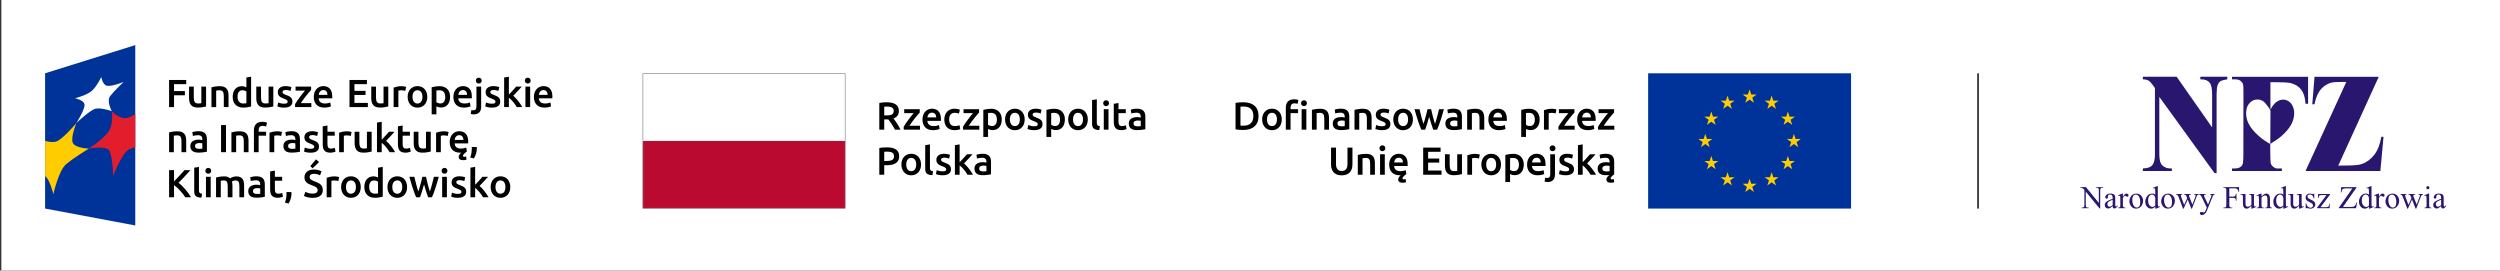
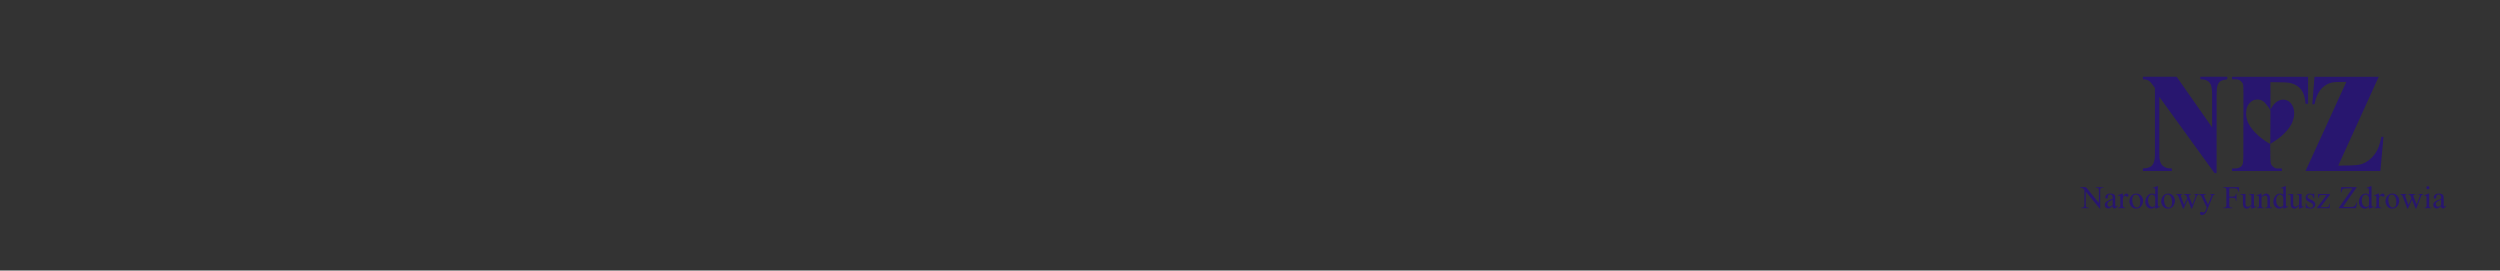
<svg xmlns="http://www.w3.org/2000/svg" id="Warstwa_1" width="1571.57" height="170.079" version="1.1" viewBox="0 0 1571.57 170.079">
  <rect x="0" y="0" width="1571.57" height="170.079" fill="#333333" stroke="none" />
  <defs>
    <style>
      .st0, .st1 {
        fill: none;
      }

      .st1 {
        stroke: #1d1d1b;
        stroke-miterlimit: 10;
      }

      .st2 {
        fill: #fc0;
      }

      .st3 {
        fill: #28166f;
        fill-rule: evenodd;
      }

      .st4 {
        fill: #039;
      }

      .st5 {
        clip-path: url(#clippath-1);
      }

      .st6 {
        fill: #fff;
      }

      .st7 {
        fill: #808285;
      }

      .st8 {
        fill: #e21d2c;
      }

      .st9 {
        clip-path: url(#clippath);
      }

      .st10 {
        fill: #bb0a30;
      }
    </style>
    <clipPath id="clippath">
-       <rect class="st0" width="1571.57" height="170.079" />
-     </clipPath>
+       </clipPath>
    <clipPath id="clippath-1">
      <rect class="st0" width="1571.565" height="170.079" />
    </clipPath>
  </defs>
  <g class="st9">
    <rect class="st6" x=".85" y="0" width="1570.714" height="170.078" />
    <g class="st5">
      <path d="M615.453,96.867c-.723.132-1.272.263-1.649.394l.37,2.41c.359-.131.828-.244,1.402-.344.574-.097,1.205-.146,1.895-.146.507,0,.929.064,1.265.195.336.133.608.317.813.555.205.236.347.512.429.822.082.313.123.641.123.985v.492c-.41-.098-.795-.168-1.156-.209-.361-.041-.705-.063-1.033-.063-.705,0-1.381.071-2.029.209-.649.141-1.217.369-1.709.69-.493.32-.883.734-1.168,1.244-.287.508-.432,1.131-.432,1.869,0,.77.127,1.418.381,1.943.254.526.607.952,1.058,1.28.452.328.997.566,1.637.713.639.148,1.344.22,2.115.22,1.164,0,2.209-.068,3.137-.209.926-.138,1.619-.258,2.078-.355v-7.799c0-.754-.086-1.447-.258-2.078-.171-.631-.459-1.17-.861-1.611-.402-.444-.939-.79-1.611-1.036-.674-.246-1.502-.369-2.485-.369-.82,0-1.591.067-2.312.198M616.215,107.359c-.442-.272-.664-.758-.664-1.463,0-.361.082-.66.246-.899.164-.236.382-.421.652-.552.272-.131.574-.221.91-.272.336-.049.668-.072.996-.072.377,0,.721.023,1.033.072.311.051.549.1.713.149v3.295c-.476.099-1.172.148-2.089.148-.754,0-1.354-.135-1.797-.406M603.246,90.767l-2.977.492v18.598h2.977v-5.905c.443.329.894.727,1.353,1.194.459.467.911.963,1.352,1.488.443.524.857,1.067,1.244,1.623.385.559.725,1.092,1.022,1.6h3.443c-.295-.557-.664-1.164-1.106-1.821-.441-.656-.916-1.312-1.423-1.968-.508-.657-1.032-1.276-1.571-1.858-.541-.582-1.054-1.078-1.547-1.488.916-.936,1.829-1.895,2.737-2.877.908-.984,1.771-1.936,2.59-2.855h-3.518c-.262.312-.578.677-.947,1.095s-.76.854-1.17,1.305c-.408.451-.828.9-1.254,1.352-.426.451-.828.873-1.205,1.267v-11.242ZM590.447,107.47c-.615-.164-1.143-.336-1.586-.518l-.517,2.487c.279.115.763.265,1.453.455.687.187,1.597.283,2.728.283,1.69,0,2.99-.316,3.901-.947.908-.633,1.365-1.563,1.365-2.793,0-.574-.074-1.067-.223-1.477-.146-.408-.381-.773-.701-1.093-.318-.321-.725-.608-1.217-.862-.492-.254-1.09-.513-1.795-.775-.428-.149-.789-.291-1.084-.43-.295-.14-.533-.279-.713-.42-.181-.138-.308-.289-.381-.453-.074-.164-.111-.353-.111-.566,0-.426.19-.743.567-.948.377-.205.869-.306,1.476-.306.672,0,1.262.06,1.772.183.507.123.925.26,1.254.407l.541-2.413c-.346-.13-.862-.265-1.551-.406-.688-.138-1.41-.209-2.164-.209-1.492,0-2.674.342-3.543,1.022-.869.681-1.303,1.613-1.303,2.793,0,.607.094,1.119.283,1.537.188.418.446.775.776,1.07.326.295.716.553,1.168.776.449.22.945.429,1.486.626.887.329,1.521.631,1.908.911.385.279.578.631.578,1.056,0,.459-.181.783-.541.973-.361.189-.935.283-1.722.283s-1.489-.082-2.104-.246M586.556,107.642c-.392-.049-.716-.119-.972-.209-.254-.09-.455-.223-.602-.395-.148-.171-.25-.38-.308-.627-.057-.246-.086-.548-.086-.91v-14.734l-2.975.492v14.809c0,.638.068,1.209.209,1.709.139.502.381.92.725,1.256.345.335.808.593,1.39.775.582.18,1.315.277,2.201.295l.418-2.461ZM575.121,106.486c-.551.754-1.317,1.131-2.301,1.131s-1.75-.377-2.301-1.131c-.548-.754-.824-1.78-.824-3.075,0-1.279.276-2.293.824-3.039.551-.746,1.317-1.119,2.301-1.119s1.75.373,2.301,1.119c.549.746.824,1.76.824,3.039,0,1.295-.275,2.321-.824,3.075M578.539,100.644c-.303-.828-.727-1.537-1.268-2.129-.541-.59-1.191-1.045-1.953-1.365-.764-.321-1.597-.481-2.498-.481s-1.73.16-2.484.481c-.754.32-1.407.775-1.957,1.365-.549.592-.975,1.301-1.28,2.129-.302.828-.455,1.75-.455,2.767s.153,1.944.455,2.78c.305.836.727,1.549,1.268,2.14.541.59,1.189,1.049,1.943,1.377.756.328,1.592.493,2.51.493s1.76-.165,2.522-.493c.761-.328,1.414-.787,1.955-1.377.541-.591.959-1.304,1.254-2.14.296-.836.443-1.762.443-2.78s-.152-1.939-.455-2.767M559.461,95.452c.517.09.963.243,1.341.456.375.212.67.507.885.884.213.379.319.846.319,1.405,0,1.164-.401,1.955-1.204,2.373-.804.418-1.953.627-3.445.627h-1.5v-5.805c.508-.049,1.156-.074,1.944-.074.589,0,1.142.045,1.66.134M555.156,92.722c-.879.059-1.678.168-2.398.332v16.803h3.099v-6.002h1.549c1.246,0,2.354-.108,3.322-.32.967-.213,1.785-.545,2.459-.999.672-.449,1.186-1.033,1.537-1.746.354-.713.53-1.568.53-2.57,0-1.918-.66-3.328-1.981-4.23-1.32-.903-3.219-1.354-5.695-1.354-.736,0-1.545.029-2.422.086" />
      <path d="M712.474,68.524c-.723.132-1.272.263-1.649.394l.369,2.411c.36-.132.828-.246,1.403-.346.574-.097,1.205-.146,1.892-.146.51,0,.932.064,1.268.196.336.132.607.316.812.554.206.238.348.513.432.824.08.312.123.64.123.984v.492c-.412-.098-.797-.168-1.158-.209-.361-.041-.705-.062-1.033-.062-.705,0-1.381.07-2.03.209-.646.14-1.216.368-1.709.689-.492.32-.882.734-1.169,1.243-.288.508-.43,1.13-.43,1.869,0,.771.127,1.419.381,1.943.254.525.607.951,1.058,1.279.451.328.996.567,1.637.713.639.148,1.344.223,2.115.223,1.164,0,2.209-.071,3.137-.209.926-.141,1.619-.26,2.078-.358v-7.797c0-.755-.086-1.448-.26-2.079-.172-.631-.459-1.169-.859-1.611-.402-.443-.94-.789-1.611-1.034-.674-.246-1.5-.369-2.485-.369-.82,0-1.592.066-2.312.197M713.235,79.016c-.441-.271-.664-.758-.664-1.465,0-.359.082-.66.246-.898.164-.236.381-.422.653-.552.269-.131.574-.221.91-.271.336-.049.668-.073.996-.073.377,0,.721.024,1.033.073.311.05.549.099.715.148v3.296c-.477.1-1.174.148-2.092.148-.756,0-1.353-.134-1.797-.406M700.15,76.395c0,.854.072,1.611.22,2.277.149.664.402,1.229.764,1.698.359.466.847.822,1.463,1.068.615.246,1.381.369,2.299.369.755,0,1.412-.078,1.968-.232.559-.157,1.01-.309,1.354-.455l-.492-2.362c-.246.098-.579.205-.996.321-.418.113-.899.172-1.44.172-.787,0-1.346-.223-1.674-.665-.326-.443-.49-1.181-.49-2.214v-5.24h4.574v-2.485h-4.574v-3.887l-2.976.492v11.143ZM696.616,63.53c-.359-.328-.787-.492-1.279-.492-.508,0-.941.164-1.303.492-.361.328-.541.779-.541,1.353,0,.557.18,1.001.541,1.329.362.328.795.492,1.303.492.492,0,.92-.164,1.279-.492.362-.328.543-.772.543-1.329,0-.574-.181-1.025-.543-1.353M696.839,68.647h-2.977v12.866h2.977v-12.866ZM691.45,79.299c-.392-.048-.719-.119-.972-.209-.254-.089-.456-.222-.602-.394-.148-.172-.25-.381-.307-.627-.058-.246-.088-.549-.088-.91v-14.736l-2.974.492v14.81c0,.639.068,1.209.209,1.709.139.5.381.918.724,1.254.346.336.809.596,1.391.775.582.18,1.315.28,2.201.295l.418-2.459ZM679.961,78.143c-.549.754-1.316,1.131-2.299,1.131s-1.752-.377-2.301-1.131c-.55-.754-.824-1.78-.824-3.076,0-1.278.274-2.292.824-3.037.549-.746,1.317-1.12,2.301-1.12s1.75.374,2.299,1.12c.549.745.824,1.759.824,3.037,0,1.296-.275,2.322-.824,3.076M683.381,72.3c-.305-.828-.727-1.537-1.268-2.128-.541-.59-1.193-1.045-1.955-1.365-.763-.321-1.595-.48-2.496-.48s-1.732.159-2.486.48c-.754.32-1.406.775-1.955,1.365-.549.591-.977,1.3-1.28,2.128-.304.829-.455,1.751-.455,2.767s.151,1.943.455,2.781c.303.836.727,1.549,1.268,2.141.541.59,1.188,1.049,1.943,1.377.754.326,1.59.49,2.51.49s1.758-.164,2.52-.49c.763-.328,1.416-.787,1.957-1.377.541-.592.959-1.305,1.254-2.141.294-.838.442-1.763.442-2.781s-.152-1.938-.454-2.767M668.957,72.3c-.303-.828-.738-1.533-1.303-2.115-.566-.582-1.25-1.029-2.054-1.341-.803-.311-1.715-.468-2.731-.468-.984,0-1.918.074-2.805.222-.884.148-1.632.303-2.238.467v16.998h2.977v-4.994c.328.182.746.346,1.254.492.507.148,1.066.223,1.674.223.9,0,1.708-.164,2.423-.492.713-.329,1.307-.788,1.782-1.377.476-.59.841-1.295,1.095-2.118.254-.82.381-1.721.381-2.705,0-1.033-.15-1.963-.455-2.792M665.613,78.118c-.502.738-1.293,1.107-2.375,1.107-.492,0-.955-.078-1.39-.234-.434-.155-.784-.323-1.045-.504v-7.355c.295-.082.594-.136.898-.16.303-.025.594-.037.873-.037,1.328,0,2.291.369,2.891,1.107.598.738.898,1.771.898,3.1,0,1.245-.25,2.237-.75,2.976M648.004,79.127c-.615-.164-1.145-.335-1.586-.517l-.518,2.484c.28.115.764.266,1.452.455.689.19,1.599.284,2.73.284,1.69,0,2.99-.317,3.899-.948.91-.631,1.365-1.56,1.365-2.791,0-.574-.073-1.066-.221-1.476-.148-.41-.381-.775-.701-1.096-.32-.319-.725-.606-1.217-.86-.492-.254-1.092-.513-1.797-.775-.426-.148-.787-.291-1.082-.431-.295-.139-.533-.278-.713-.418-.179-.139-.306-.291-.381-.455-.074-.164-.111-.352-.111-.566,0-.426.19-.743.566-.948.377-.204.87-.306,1.475-.306.674,0,1.264.061,1.772.184.509.122.927.259,1.253.406l.542-2.412c-.344-.13-.86-.265-1.549-.405-.688-.139-1.41-.209-2.164-.209-1.493,0-2.672.341-3.543,1.021-.869.68-1.303,1.612-1.303,2.792,0,.607.094,1.12.283,1.538.188.418.445.775.774,1.07.328.295.718.553,1.169.774.452.222.948.431,1.489.627.885.328,1.519.633,1.906.91.385.279.578.633.578,1.059,0,.459-.182.783-.541.972-.361.188-.935.284-1.723.284s-1.488-.082-2.103-.247M640.275,78.143c-.548.754-1.316,1.131-2.3,1.131s-1.75-.377-2.299-1.131c-.551-.754-.824-1.78-.824-3.076,0-1.278.273-2.292.824-3.037.549-.746,1.314-1.12,2.299-1.12s1.752.374,2.3,1.12c.549.745.825,1.759.825,3.037,0,1.296-.276,2.322-.825,3.076M643.695,72.3c-.304-.828-.726-1.537-1.267-2.128-.541-.59-1.194-1.045-1.955-1.365-.764-.321-1.596-.48-2.498-.48s-1.731.159-2.485.48c-.754.32-1.406.775-1.955,1.365-.551.591-.976,1.3-1.279,2.128-.305.829-.455,1.751-.455,2.767s.15,1.943.455,2.781c.303.836.725,1.549,1.267,2.141.541.59,1.188,1.049,1.944,1.377.754.326,1.59.49,2.508.49s1.759-.164,2.521-.49c.764-.328,1.414-.787,1.955-1.377.543-.592.961-1.305,1.256-2.141.295-.838.443-1.763.443-2.781s-.152-1.938-.455-2.767M629.272,72.3c-.303-.828-.739-1.533-1.303-2.115-.567-.582-1.252-1.029-2.055-1.341-.805-.311-1.715-.468-2.73-.468-.985,0-1.918.074-2.805.222-.887.148-1.633.303-2.238.467v16.998h2.976v-4.994c.328.182.746.346,1.254.492.51.148,1.067.223,1.672.223.902,0,1.711-.164,2.424-.492.715-.329,1.308-.788,1.783-1.377.477-.59.842-1.295,1.096-2.118.254-.82.381-1.721.381-2.705,0-1.033-.153-1.963-.455-2.792M625.926,78.118c-.5.738-1.291,1.107-2.373,1.107-.492,0-.955-.078-1.391-.234-.433-.155-.783-.323-1.045-.504v-7.355c.295-.082.594-.136.899-.16.302-.025.593-.037.873-.037,1.328,0,2.291.369,2.89,1.107.598.738.899,1.771.899,3.1,0,1.245-.252,2.237-.752,2.976M615.481,68.647h-9.766v2.485h5.93c-.444.525-.948,1.14-1.514,1.845-.567.705-1.137,1.447-1.711,2.226-.572.778-1.131,1.553-1.672,2.325-.541.771-.992,1.484-1.353,2.14v1.844h10.234v-2.484h-6.643c.493-.754,1.045-1.545,1.661-2.375.615-.827,1.226-1.622,1.834-2.385.605-.762,1.175-1.455,1.708-2.078.534-.625.963-1.107,1.292-1.452v-2.091ZM594.002,77.786c.264.828.66,1.543,1.195,2.14.532.598,1.203,1.067,2.016,1.403.812.336,1.768.504,2.867.504.705,0,1.389-.067,2.053-.198.664-.131,1.16-.279,1.488-.443l-.418-2.459c-.361.148-.787.271-1.279.369-.492.1-.992.149-1.5.149-1.361,0-2.33-.374-2.904-1.122-.573-.746-.86-1.757-.86-3.037,0-1.328.303-2.358.908-3.087.608-.731,1.495-1.095,2.659-1.095.492,0,.955.05,1.39.148.434.098.822.22,1.168.369l.639-2.435c-1.082-.443-2.231-.665-3.443-.665-.985,0-1.87.172-2.657.517-.787.344-1.455.82-2.006,1.427-.548.607-.97,1.324-1.265,2.152-.297.829-.444,1.718-.444,2.669,0,.968.131,1.866.393,2.694M582.99,73.813c.049-.377.139-.746.27-1.107.131-.36.316-.681.553-.959.238-.279.529-.505.873-.678.345-.172.748-.257,1.207-.257.443,0,.824.078,1.144.234.319.156.59.369.811.639.22.271.39.59.504.96.115.369.171.757.171,1.168h-5.533ZM580.283,77.811c.262.811.664,1.518,1.205,2.115.543.598,1.231,1.067,2.067,1.403s1.82.504,2.953.504c.443,0,.877-.026,1.303-.075.427-.049.824-.111,1.193-.183.369-.074.697-.157.984-.246.287-.09.512-.178.676-.26l-.392-2.434c-.346.147-.817.287-1.416.418-.598.131-1.258.198-1.979.198-1.23,0-2.17-.284-2.818-.85-.647-.567-1.012-1.365-1.094-2.398h8.486c.018-.164.03-.35.037-.554.008-.205.014-.389.014-.553,0-2.181-.498-3.822-1.49-4.92-.992-1.099-2.373-1.649-4.145-1.649-.754,0-1.492.144-2.213.431-.722.287-1.361.713-1.92,1.279-.556.566-1.004,1.275-1.339,2.128-.338.853-.506,1.845-.506,2.977,0,.966.133,1.857.394,2.669M578.178,68.647h-9.766v2.485h5.928c-.443.525-.947,1.14-1.512,1.845-.566.705-1.137,1.447-1.711,2.226-.574.778-1.131,1.553-1.674,2.325-.539.771-.99,1.484-1.351,2.14v1.844h10.234v-2.484h-6.642c.492-.754,1.045-1.545,1.66-2.375.615-.827,1.224-1.622,1.832-2.385.607-.762,1.178-1.455,1.711-2.078.533-.625.963-1.107,1.291-1.452v-2.091ZM559.35,67.109c.508.091.947.243,1.316.456.369.212.652.5.85.861.195.361.295.803.295,1.328,0,.558-.1,1.017-.295,1.378-.198.361-.489.648-.875.861-.385.213-.864.361-1.438.443-.574.082-1.238.123-1.992.123h-1.353v-5.511c.556-.049,1.164-.074,1.82-.074.607,0,1.164.046,1.672.135M555.168,64.379c-.854.058-1.656.168-2.41.332v16.801h3.1v-6.445h1.968c.164,0,.36-.007.59-.024.311.394.647.841,1.008,1.34.361.5.724,1.034,1.094,1.6.369.566.734,1.148,1.095,1.746.362.6.698,1.193,1.008,1.783h3.469c-.295-.638-.631-1.291-1.008-1.955-.379-.664-.771-1.312-1.182-1.943-.41-.631-.81-1.219-1.205-1.759-.392-.541-.746-1-1.056-1.378,2.277-.82,3.418-2.386,3.418-4.699,0-1.852-.653-3.23-1.955-4.132-1.303-.902-3.186-1.353-5.645-1.353-.674,0-1.435.029-2.289.086" />
      <rect class="st6" x="404.107" y="46.249" width="127.219" height="42.519" />
      <rect class="st10" x="404.107" y="88.6" width="127.219" height="42.349" />
      <path class="st7" d="M531.496,46.079h-127.559v85.039h127.559V46.079ZM531.098,130.718h-126.76V46.479h126.76v84.239Z" />
      <path d="M1007.96,107.354c-.443-.27-.664-.758-.664-1.463,0-.362.08-.66.246-.899.162-.236.381-.422.651-.552.271-.131.574-.221.91-.272.336-.049.668-.072.996-.072.377,0,.721.023,1.033.072.311.051.549.1.715.149v3.296c-.477.098-1.174.147-2.092.147-.754,0-1.353-.135-1.795-.406M1007.197,96.861c-.723.133-1.272.264-1.649.395l.369,2.41c.36-.131.828-.244,1.403-.344.574-.097,1.205-.146,1.894-.146.508,0,.93.064,1.266.195.336.131.607.317.812.555.205.236.348.512.43.822.082.313.125.641.125.985v.492c-.412-.098-.797-.168-1.158-.209-.362-.041-.705-.061-1.033-.061-.706,0-1.381.071-2.028.209-.648.139-1.219.369-1.711.694-.492.322-.883.736-1.168,1.242-.287.506-.431,1.127-.431,1.865,0,.771.127,1.418.38,1.943.254.526.608.952,1.059,1.28s.996.564,1.637.713c.638.148,1.344.22,2.115.22.377,0,.742-.008,1.094-.023.353-.018.693-.041,1.021-.074-.328.246-.607.507-.836.787-.279.295-.509.611-.689.947s-.272.691-.272,1.07c0,.623.227,1.119.678,1.489.451.369,1.184.552,2.201.552.362,0,.727-.027,1.096-.086.369-.056.684-.134.947-.232l-.246-1.994c-.23.082-.443.136-.64.16-.196.025-.36.037-.493.037-.574,0-.859-.221-.859-.664,0-.213.064-.418.195-.615.133-.198.313-.41.543-.641.262-.277.528-.523.799-.736.27-.213.496-.395.676-.541v-7.799c0-.754-.086-1.447-.258-2.078-.172-.631-.459-1.168-.861-1.612-.403-.443-.94-.787-1.612-1.033-.673-.246-1.5-.369-2.484-.369-.82,0-1.59.065-2.312.195M994.911,90.762l-2.976.492v18.598h2.976v-5.905c.444.329.895.727,1.354,1.194s.91.963,1.351,1.488c.444.525.858,1.066,1.243,1.623.384.559.726,1.092,1.021,1.6h3.443c-.292-.559-.662-1.164-1.103-1.821-.443-.656-.916-1.312-1.424-1.968-.508-.657-1.031-1.276-1.57-1.858-.541-.582-1.057-1.078-1.547-1.488.916-.936,1.828-1.895,2.736-2.877.908-.984,1.772-1.936,2.59-2.854h-3.517c-.264.311-.581.676-.948,1.094-.369.418-.759.854-1.17,1.305-.408.449-.826.9-1.254,1.351-.425.452-.828.874-1.205,1.268v-11.242ZM982.113,107.465c-.616-.164-1.145-.336-1.588-.518l-.516,2.487c.277.115.762.265,1.451.455.69.187,1.6.283,2.731.283,1.689,0,2.99-.316,3.9-.947s1.363-1.563,1.363-2.793c0-.574-.072-1.067-.22-1.477-.147-.408-.381-.773-.702-1.094-.318-.32-.724-.605-1.216-.861-.493-.254-1.092-.512-1.797-.775-.426-.147-.787-.291-1.082-.43s-.533-.279-.713-.418c-.18-.141-.307-.291-.381-.455-.074-.164-.111-.354-.111-.566,0-.426.189-.743.566-.948s.869-.306,1.475-.306c.672,0,1.263.06,1.771.183s.928.258,1.256.407l.541-2.411c-.346-.13-.861-.267-1.551-.406-.689-.139-1.41-.209-2.164-.209-1.492,0-2.674.34-3.543,1.022-.869.679-1.304,1.611-1.304,2.791,0,.607.095,1.119.283,1.537.189.418.447.775.775,1.07s.717.555,1.17.775c.449.221.945.43,1.486.627.887.329,1.522.631,1.907.911.386.279.578.63.578,1.056,0,.461-.18.785-.541.973-.362.189-.934.283-1.721.283s-1.488-.082-2.103-.246M977.281,91.869c-.36-.328-.788-.492-1.28-.492-.508,0-.943.164-1.303.492-.361.328-.542.78-.542,1.354,0,.556.181,1,.542,1.328.36.326.795.49,1.303.49.492,0,.92-.164,1.28-.49.361-.328.541-.772.541-1.328,0-.574-.18-1.026-.541-1.354M976.31,113.221c.795-.803,1.193-2.041,1.193-3.713v-12.522h-2.978v12.471c0,.805-.139,1.406-.418,1.809-.28.4-.762.601-1.451.601-.506,0-.942-.056-1.303-.172l-.393,2.438c.295.113.635.191,1.02.232.386.041.685.063.898.063,1.49,0,2.635-.402,3.432-1.207M963.06,102.152c.051-.378.138-.748.271-1.109.131-.359.317-.68.553-.959.238-.277.529-.504.875-.676.344-.172.744-.257,1.203-.257.444,0,.824.078,1.145.234.32.154.59.367.812.639.221.269.389.589.504.959.115.369.172.759.172,1.169h-5.535ZM960.355,106.149c.261.812.664,1.517,1.205,2.117.541.597,1.23,1.064,2.066,1.4.836.336,1.821.506,2.951.506.444,0,.877-.025,1.305-.074.426-.049.824-.112,1.193-.186.37-.072.698-.154.985-.246.287-.09.512-.176.676-.258l-.393-2.435c-.344.148-.816.287-1.416.418-.598.133-1.258.197-1.98.197-1.229,0-2.168-.283-2.817-.85-.648-.564-1.012-1.365-1.094-2.396h8.487c.015-.164.029-.35.037-.555.008-.205.012-.388.012-.552,0-2.182-.497-3.823-1.487-4.92-.994-1.1-2.375-1.649-4.146-1.649-.754,0-1.492.143-2.213.43-.723.287-1.363.715-1.92,1.279-.559.567-1.004,1.276-1.34,2.127-.338.854-.506,1.846-.506,2.979,0,.966.133,1.857.395,2.668M957.433,100.639c-.305-.828-.738-1.533-1.305-2.115-.566-.582-1.252-1.03-2.055-1.342-.802-.311-1.712-.467-2.728-.467-.984,0-1.92.074-2.807.221-.884.148-1.631.304-2.236.468v16.998h2.975v-4.994c.328.182.746.344,1.255.493.508.148,1.067.22,1.672.22.903,0,1.709-.164,2.424-.49.713-.328,1.307-.787,1.783-1.379.477-.59.84-1.295,1.096-2.115.254-.82.381-1.723.381-2.705,0-1.035-.152-1.965-.455-2.793M954.085,106.455c-.5.74-1.291,1.108-2.373,1.108-.49,0-.955-.077-1.389-.233-.435-.156-.785-.324-1.046-.506v-7.353c.295-.082.593-.137.898-.16.303-.026.594-.037.873-.037,1.328,0,2.293.369,2.891,1.107.597.736.898,1.771.898,3.1,0,1.246-.25,2.238-.752,2.974M939.693,106.481c-.549.755-1.317,1.132-2.299,1.132s-1.752-.377-2.301-1.132c-.551-.754-.824-1.78-.824-3.075,0-1.279.273-2.293.824-3.039.549-.746,1.316-1.119,2.301-1.119s1.75.373,2.299,1.119c.548.746.824,1.76.824,3.039,0,1.295-.276,2.321-.824,3.075M943.113,100.639c-.303-.828-.725-1.537-1.266-2.127-.543-.592-1.193-1.047-1.957-1.367-.764-.319-1.596-.479-2.496-.479s-1.731.16-2.487.479c-.753.32-1.406.775-1.955,1.367-.548.59-.974,1.299-1.277,2.127-.305.828-.457,1.75-.457,2.767s.152,1.944.457,2.78c.303.836.725,1.55,1.266,2.14.541.59,1.187,1.049,1.943,1.377.754.328,1.59.492,2.51.492s1.758-.164,2.521-.492c.762-.328,1.414-.787,1.955-1.377s.959-1.304,1.254-2.14c.295-.836.444-1.762.444-2.78s-.153-1.939-.455-2.767M930.253,97.158c-.146-.048-.344-.103-.59-.16-.246-.056-.5-.107-.761-.148-.262-.041-.526-.074-.788-.098-.263-.025-.492-.037-.689-.037-1.051,0-2.006.094-2.865.283-.862.19-1.578.391-2.153.602v12.252h2.977v-10.309c.147-.049.404-.105.773-.172.37-.064.719-.097,1.047-.097.575,0,1.078.044,1.514.134.434.09.773.176,1.02.258l.515-2.508ZM919.027,96.986h-2.977v10.405c-.195.051-.496.092-.898.123-.403.033-.784.049-1.143.049-1,0-1.701-.295-2.103-.885-.403-.59-.602-1.574-.602-2.951v-6.741h-2.979v7.207c0,.87.09,1.668.272,2.399.18.73.478,1.357.896,1.883.42.523.977.933,1.674,1.228.697.295,1.563.444,2.596.444,1.098,0,2.107-.079,3.025-.235.918-.154,1.664-.306,2.239-.455v-12.471ZM906.189,109.852v-2.633h-8.438v-4.994h6.987v-2.582h-6.987v-4.207h7.848v-2.633h-10.947v17.049h11.537ZM876.393,102.152c.049-.378.141-.748.272-1.109.131-.359.314-.68.553-.959.238-.277.529-.504.873-.676.345-.172.746-.257,1.207-.257.443,0,.824.078,1.145.234.32.154.589.367.81.639.223.269.391.589.506.959.113.369.172.759.172,1.169h-5.538ZM873.688,106.149c.262.812.664,1.517,1.205,2.117.541.597,1.231,1.064,2.067,1.4.836.336,1.82.506,2.953.506h.318c.115,0,.223-.01.321-.025-.475.425-.866.861-1.168,1.302-.305.444-.456.903-.456,1.379,0,.657.243,1.16.725,1.514.485.351,1.211.527,2.18.527.311,0,.66-.023,1.045-.072.385-.051.709-.133.973-.246l-.223-1.994c-.426.131-.803.197-1.131.197-.574,0-.861-.221-.861-.664,0-.197.082-.414.246-.652.164-.239.369-.481.615-.725.246-.246.508-.48.787-.701.28-.223.541-.422.788-.604l-.395-2.435c-.344.148-.814.287-1.414.418-.6.133-1.26.197-1.981.197-1.23,0-2.17-.283-2.818-.85-.649-.564-1.012-1.365-1.094-2.396h8.489c.015-.164.029-.35.037-.555.008-.205.011-.388.011-.552,0-2.182-.496-3.823-1.488-4.92-.992-1.1-2.375-1.649-4.147-1.649-.754,0-1.492.143-2.215.43-.72.287-1.359.715-1.918,1.279-.556.567-1.004,1.276-1.339,2.127-.338.854-.506,1.846-.506,2.979,0,.966.131,1.857.394,2.668M870.303,91.869c-.361-.328-.787-.492-1.279-.492-.508,0-.943.164-1.305.492-.361.328-.541.78-.541,1.354,0,.556.18,1,.541,1.328.362.326.797.49,1.305.49.492,0,.918-.164,1.279-.49.362-.328.541-.772.541-1.328,0-.574-.179-1.026-.541-1.354M870.524,96.986h-2.977v12.865h2.977v-12.865ZM853.55,109.852h2.974v-10.381c.197-.033.5-.074.91-.123.41-.049.805-.074,1.182-.074.508,0,.939.07,1.293.209.351.138.631.361.836.664.205.302.351.697.441,1.179.09.485.137,1.071.137,1.76v6.766h2.977v-7.233c0-.869-.086-1.67-.26-2.398-.172-.731-.467-1.354-.885-1.869-.418-.518-.98-.918-1.686-1.207-.705-.285-1.581-.43-2.63-.43-1.118,0-2.133.074-3.051.221-.92.148-1.666.304-2.238.468v12.448ZM846.45,109.717c.852-.336,1.554-.809,2.102-1.416.55-.606.961-1.318,1.23-2.141.271-.818.406-1.72.406-2.705v-10.652h-3.123v10.357c0,.772-.086,1.432-.259,1.981-.172.549-.418.996-.737,1.34-.32.343-.701.599-1.144.763-.444.164-.936.246-1.477.246s-1.029-.082-1.463-.246c-.435-.164-.812-.42-1.131-.763-.32-.344-.566-.791-.74-1.34-.172-.549-.258-1.209-.258-1.981v-10.357h-3.123v10.652c0,.985.131,1.887.394,2.705.261.823.668,1.535,1.216,2.141.55.607,1.244,1.08,2.08,1.416s1.837.504,3.001.504,2.172-.168,3.026-.504" />
      <path d="M1014.658,68.641h-9.766v2.484h5.928c-.442.525-.947,1.141-1.514,1.846-.564.705-1.134,1.447-1.709,2.226-.574.78-1.131,1.553-1.672,2.324-.541.772-.992,1.485-1.353,2.141v1.846h10.234v-2.487h-6.642c.49-.753,1.045-1.544,1.66-2.373.615-.828,1.224-1.623,1.832-2.386.607-.762,1.178-1.455,1.711-2.078.531-.623.963-1.108,1.291-1.452v-2.091ZM994.56,73.807c.049-.377.139-.746.27-1.108.131-.359.316-.679.554-.959.237-.279.53-.504.873-.676.344-.171.746-.257,1.205-.257.442,0,.825.078,1.143.232.32.156.592.369.813.641.222.269.39.59.505.959.114.369.172.757.172,1.168h-5.535ZM991.853,77.805c.262.81.664,1.517,1.205,2.115.541.6,1.231,1.066,2.069,1.402.835.336,1.818.504,2.951.504.441,0,.877-.023,1.302-.074.428-.049.825-.109,1.194-.184.369-.074.697-.156.984-.246.287-.09.512-.176.676-.258l-.393-2.435c-.343.146-.816.287-1.414.418-.599.131-1.259.197-1.98.197-1.231,0-2.17-.283-2.817-.849-.648-.567-1.013-1.366-1.095-2.399h8.486c.018-.164.029-.348.037-.553.008-.205.012-.388.012-.554,0-2.182-.496-3.821-1.486-4.92-.993-1.098-2.375-1.649-4.147-1.649-.754,0-1.492.145-2.213.432-.722.287-1.361.713-1.92,1.279-.556.567-1.004,1.276-1.34,2.127-.336.854-.503,1.846-.503,2.977,0,.969.13,1.857.392,2.67M989.748,68.641h-9.766v2.484h5.93c-.444.525-.948,1.141-1.514,1.846-.566.705-1.137,1.447-1.711,2.226-.574.78-1.131,1.553-1.672,2.324-.541.772-.992,1.485-1.353,2.141v1.846h10.234v-2.487h-6.643c.493-.753,1.045-1.544,1.661-2.373.615-.828,1.226-1.623,1.834-2.386.605-.762,1.175-1.455,1.709-2.078.531-.623.962-1.108,1.291-1.452v-2.091ZM978.425,68.812c-.148-.048-.345-.101-.591-.16-.247-.056-.5-.105-.762-.146-.264-.041-.525-.074-.787-.1-.264-.023-.492-.037-.69-.037-1.048,0-2.004.096-2.865.283-.861.19-1.578.391-2.152.604v12.252h2.976v-10.309c.149-.049.407-.105.776-.172.367-.066.717-.097,1.045-.097.572,0,1.078.045,1.511.134.436.09.776.176,1.022.258l.517-2.51ZM967.414,72.293c-.305-.826-.739-1.531-1.305-2.113-.565-.582-1.25-1.03-2.053-1.342-.804-.313-1.715-.469-2.73-.469-.985,0-1.92.074-2.805.223-.885.146-1.633.303-2.238.467v17.002h2.976v-4.997c.328.18.746.344,1.254.493.508.146,1.067.22,1.674.22.9,0,1.709-.164,2.422-.492.713-.328,1.309-.787,1.783-1.377.477-.592.84-1.297,1.096-2.117.254-.818.381-1.721.381-2.705,0-1.033-.153-1.965-.455-2.793M964.068,78.111c-.5.739-1.291,1.108-2.373,1.108-.492,0-.957-.078-1.391-.235-.433-.154-.783-.322-1.045-.504v-7.355c.295-.082.594-.135.897-.158.305-.026.596-.037.873-.037,1.33,0,2.293.369,2.893,1.105.597.738.896,1.772.896,3.1,0,1.248-.25,2.238-.75,2.976M938.726,73.807c.051-.377.139-.746.272-1.108.13-.359.316-.679.552-.959.239-.279.53-.504.873-.676.346-.171.746-.257,1.205-.257.444,0,.825.078,1.145.232.32.156.59.369.813.641.22.269.388.59.503.959.116.369.172.757.172,1.168h-5.535ZM936.021,77.805c.262.81.664,1.517,1.205,2.115.541.6,1.231,1.066,2.067,1.402.835.336,1.82.504,2.951.504.443,0,.877-.023,1.304-.074.426-.049.825-.109,1.194-.184.369-.074.697-.156.982-.246.287-.09.514-.176.678-.258l-.395-2.435c-.343.146-.814.287-1.414.418-.597.131-1.257.197-1.98.197-1.231,0-2.168-.283-2.816-.849-.649-.567-1.012-1.366-1.094-2.399h8.486c.016-.164.027-.348.037-.553.008-.205.012-.388.012-.554,0-2.182-.496-3.821-1.488-4.92-.993-1.098-2.373-1.649-4.145-1.649-.756,0-1.492.145-2.215.432-.721.287-1.361.713-1.918,1.279-.558.567-1.006,1.276-1.342,2.127-.336.854-.503,1.846-.503,2.977,0,.969.13,1.857.394,2.67M922.294,81.508h2.977v-10.383c.195-.031.5-.072.91-.123.408-.049.803-.072,1.18-.072.508,0,.939.068,1.293.209.351.138.631.359.836.664.205.302.351.695.441,1.179.092.485.137,1.071.137,1.76v6.766h2.976v-7.235c0-.869-.085-1.668-.257-2.398-.174-.729-.469-1.352-.887-1.869-.418-.516-.981-.918-1.686-1.205-.705-.287-1.582-.432-2.63-.432-1.118,0-2.133.074-3.051.223-.918.146-1.664.303-2.239.467v12.449ZM911.492,68.518c-.721.13-1.272.263-1.649.394l.369,2.41c.362-.131.829-.246,1.403-.343.574-.098,1.205-.149,1.894-.149.508,0,.932.066,1.268.197.336.131.605.317.81.553.206.238.35.514.432.824.08.313.121.639.121.985v.492c-.408-.1-.795-.168-1.154-.209-.361-.041-.705-.063-1.033-.063-.705,0-1.383.071-2.031.209-.647.141-1.217.369-1.71.69-.492.32-.88.734-1.168,1.242-.287.51-.429,1.133-.429,1.869,0,.772.127,1.42.381,1.943.254.526.607.954,1.056,1.282.451.326.996.564,1.637.713.639.146,1.344.22,2.115.22,1.164,0,2.209-.07,3.137-.209.926-.138,1.619-.257,2.08-.357v-7.799c0-.754-.088-1.445-.26-2.078-.172-.631-.459-1.168-.861-1.611-.402-.442-.939-.787-1.611-1.034-.672-.246-1.5-.369-2.485-.369-.82,0-1.592.067-2.312.198M912.255,79.01c-.443-.272-.666-.758-.666-1.465,0-.359.083-.658.247-.897.164-.238.382-.421.652-.552.271-.131.574-.223.91-.272.336-.049.67-.074.998-.074.377,0,.721.025,1.031.074.313.049.551.1.713.149v3.295c-.474.099-1.172.148-2.09.148-.753,0-1.353-.135-1.795-.406M899.654,77.633c.449,1.369.887,2.66,1.314,3.875h2.418c.346-.756.7-1.615,1.061-2.584.359-.969.722-2,1.084-3.1.361-1.097.722-2.256,1.084-3.469.361-1.212.715-2.451,1.06-3.714h-3.076c-.148.689-.322,1.431-.519,2.226-.198.795-.408,1.608-.631,2.436-.221.828-.449,1.636-.68,2.424-.23.787-.453,1.507-.666,2.164-.246-.754-.488-1.534-.725-2.336-.236-.805-.459-1.608-.664-2.412-.203-.803-.394-1.586-.574-2.35-.181-.762-.346-1.479-.492-2.152h-2.287c-.149.673-.317,1.39-.506,2.152-.189.764-.391,1.547-.605,2.35-.213.804-.438,1.607-.678,2.412-.238.802-.479,1.582-.727,2.336-.23-.657-.461-1.377-.691-2.164-.232-.788-.453-1.596-.668-2.424-.215-.828-.42-1.641-.619-2.436-.198-.795-.369-1.537-.518-2.226h-3.15c.344,1.263.697,2.502,1.06,3.714.36,1.213.723,2.372,1.084,3.469.36,1.1.723,2.131,1.084,3.1.362.969.707,1.828,1.034,2.584h2.445c.426-1.215.855-2.506,1.289-3.875.435-1.369.84-2.776,1.217-4.221.377,1.445.791,2.852,1.242,4.221M884.33,78.137c-.551.754-1.317,1.131-2.301,1.131s-1.752-.377-2.3-1.131c-.551-.754-.825-1.78-.825-3.075,0-1.281.274-2.292.825-3.039.548-.746,1.315-1.119,2.3-1.119s1.75.373,2.301,1.119c.548.747.824,1.758.824,3.039,0,1.295-.276,2.321-.824,3.075M887.748,72.293c-.303-.826-.725-1.535-1.266-2.127-.541-.59-1.193-1.045-1.955-1.365-.764-.321-1.596-.481-2.498-.481s-1.732.16-2.486.481c-.754.32-1.406.775-1.956,1.365-.549.592-.975,1.301-1.278,2.127-.304.828-.455,1.752-.455,2.769s.151,1.944.455,2.78c.303.836.725,1.549,1.266,2.14.541.59,1.189,1.049,1.945,1.377.753.328,1.591.493,2.509.493s1.76-.165,2.521-.493c.764-.328,1.414-.787,1.955-1.377.542-.591.959-1.304,1.256-2.14.295-.836.442-1.764.442-2.78s-.151-1.941-.455-2.769M866.695,79.121c-.615-.164-1.144-.336-1.588-.517l-.515,2.486c.278.113.762.265,1.451.453.689.189,1.6.283,2.73.283,1.69,0,2.991-.314,3.9-.945.91-.633,1.365-1.565,1.365-2.795,0-.572-.074-1.065-.222-1.475-.147-.41-.38-.775-.7-1.093-.32-.321-.725-.608-1.218-.862-.492-.254-1.091-.513-1.796-.775-.426-.149-.787-.291-1.082-.432-.295-.138-.533-.277-.713-.418-.181-.138-.308-.291-.381-.455-.074-.164-.111-.351-.111-.564,0-.428.188-.742.565-.948.378-.205.869-.306,1.476-.306.672,0,1.263.06,1.771.183s.928.258,1.256.407l.54-2.412c-.344-.131-.86-.266-1.55-.407-.689-.138-1.41-.209-2.165-.209-1.491,0-2.673.342-3.542,1.022-.869.681-1.304,1.611-1.304,2.793,0,.605.094,1.119.283,1.537.189.418.447.775.775,1.07.328.295.717.553,1.169.776.45.22.947.429,1.488.627.885.328,1.521.63,1.905.91.387.277.579.631.579,1.056,0,.459-.18.784-.541.973-.361.187-.935.283-1.722.283s-1.487-.082-2.103-.246M851.483,81.508h2.976v-10.383c.197-.031.5-.072.91-.123.41-.049.804-.072,1.182-.072.508,0,.938.068,1.291.209.352.138.631.359.836.664.205.302.352.695.443,1.179.09.485.135,1.071.135,1.76v6.766h2.976v-7.235c0-.869-.085-1.668-.257-2.398-.172-.729-.467-1.352-.886-1.869-.418-.516-.98-.918-1.685-1.205-.706-.287-1.583-.432-2.632-.432-1.116,0-2.132.074-3.05.223-.92.146-1.666.303-2.239.467v12.449ZM840.681,68.518c-.722.13-1.271.263-1.648.394l.369,2.41c.361-.131.828-.246,1.402-.343.574-.098,1.205-.149,1.894-.149.508,0,.931.066,1.268.197.336.131.605.317.811.553.205.238.348.514.43.824.082.313.123.639.123.985v.492c-.41-.1-.795-.168-1.155-.209-.361-.041-.705-.063-1.033-.063-.707,0-1.383.071-2.031.209-.648.141-1.217.369-1.709.69-.492.32-.881.734-1.169,1.242-.287.51-.429,1.133-.429,1.869,0,.772.125,1.42.381,1.943.254.526.605.954,1.057,1.282.45.326.996.564,1.636.713.639.146,1.344.22,2.115.22,1.164,0,2.21-.07,3.137-.209.926-.138,1.619-.257,2.078-.357v-7.799c0-.754-.086-1.445-.258-2.078-.172-.631-.459-1.168-.861-1.611-.402-.442-.94-.787-1.611-1.034-.672-.246-1.5-.369-2.485-.369-.82,0-1.591.067-2.312.198M841.442,79.01c-.441-.272-.663-.758-.663-1.465,0-.359.082-.658.245-.897.165-.238.382-.421.653-.552s.574-.223.91-.272c.336-.049.668-.074.997-.074.377,0,.722.025,1.033.074.312.049.549.1.713.149v3.295c-.475.099-1.173.148-2.091.148-.754,0-1.353-.135-1.797-.406M824.706,81.508h2.977v-10.383c.196-.031.5-.072.91-.123.409-.049.803-.072,1.18-.072.508,0,.939.068,1.292.209.352.138.631.359.836.664.206.302.353.695.444,1.179.09.485.135,1.071.135,1.76v6.766h2.976v-7.235c0-.869-.086-1.668-.258-2.398-.174-.729-.468-1.352-.886-1.869-.418-.516-.98-.918-1.685-1.205-.705-.287-1.583-.432-2.632-.432-1.116,0-2.132.074-3.051.223-.918.146-1.664.303-2.238.467v12.449ZM809.603,63.818c-.872.936-1.305,2.241-1.305,3.912v13.778h2.976v-10.383h4.724v-2.484h-4.724v-.862c0-.836.185-1.515.554-2.041.369-.523,1.045-.787,2.029-.787.377,0,.726.033,1.046.098.321.066.594.14.825.222l.466-2.412c-.246-.097-.585-.197-1.021-.295-.434-.097-.963-.148-1.586-.148-1.787,0-3.115.469-3.984,1.402M821.017,63.523c-.362-.328-.787-.492-1.28-.492-.509,0-.944.164-1.304.492-.361.329-.541.78-.541,1.354,0,.559.18,1,.541,1.328.36.328.795.492,1.304.492.493,0,.918-.164,1.28-.492.359-.328.541-.769.541-1.328,0-.574-.182-1.025-.541-1.354M821.213,68.641h-2.977v12.867h2.977v-12.867ZM801.895,78.137c-.55.754-1.317,1.131-2.3,1.131s-1.752-.377-2.301-1.131c-.55-.754-.824-1.78-.824-3.075,0-1.281.274-2.292.824-3.039.549-.746,1.316-1.119,2.301-1.119s1.75.373,2.3,1.119c.548.747.823,1.758.823,3.039,0,1.295-.275,2.321-.823,3.075M805.314,72.293c-.305-.826-.727-1.535-1.268-2.127-.541-.59-1.192-1.045-1.955-1.365-.763-.321-1.596-.481-2.496-.481s-1.732.16-2.486.481c-.754.32-1.406.775-1.956,1.365-.548.592-.976,1.301-1.279,2.127-.304.828-.455,1.752-.455,2.769s.151,1.944.455,2.78c.303.836.727,1.549,1.268,2.14.541.59,1.189,1.049,1.943,1.377.754.328,1.59.493,2.51.493s1.758-.165,2.52-.493c.763-.328,1.415-.787,1.956-1.377.541-.591.959-1.304,1.254-2.14.296-.836.444-1.764.444-2.78s-.153-1.941-.455-2.769M790.47,69.072c-.459-1.092-1.111-1.994-1.955-2.707-.845-.713-1.858-1.238-3.037-1.574-1.182-.336-2.486-.504-3.913-.504-.689,0-1.476.024-2.361.074-.886.049-1.723.164-2.51.344v16.557c.787.179,1.616.299,2.485.355.869.059,1.648.086,2.338.086,1.442,0,2.759-.176,3.947-.527,1.189-.354,2.206-.895,3.051-1.625.844-.729,1.496-1.641,1.955-2.731.459-1.09.689-2.373.689-3.849,0-1.51-.23-2.809-.689-3.899M779.794,67.041c.395-.049,1.049-.072,1.969-.072,2.098,0,3.648.515,4.648,1.549,1.001,1.033,1.501,2.517,1.501,4.453,0,1.902-.513,3.383-1.538,4.439-1.025,1.059-2.579,1.588-4.66,1.588-.51,0-.91-.004-1.207-.014-.295-.007-.533-.019-.713-.037v-11.906Z" />
      <rect class="st4" x="1036.065" y="46.074" width="127.559" height="85.039" />
      <polygon class="st2" points="1099.845 56.207 1100.886 59.41 1104.253 59.41 1101.529 61.389 1102.57 64.592 1099.845 62.612 1097.122 64.592 1098.161 61.389 1095.437 59.41 1098.804 59.41 1099.845 56.207" />
      <polygon class="st2" points="1099.845 112.311 1100.886 115.514 1104.253 115.514 1101.529 117.493 1102.57 120.696 1099.845 118.715 1097.122 120.696 1098.161 117.493 1095.437 115.514 1098.804 115.514 1099.845 112.311" />
      <polygon class="st2" points="1072.009 84.128 1073.048 87.331 1076.415 87.331 1073.691 89.31 1074.732 92.513 1072.009 90.533 1069.284 92.513 1070.325 89.31 1067.601 87.331 1070.968 87.331 1072.009 84.128" />
      <polygon class="st2" points="1127.681 84.128 1128.72 87.331 1132.087 87.331 1129.363 89.31 1130.404 92.513 1127.681 90.533 1124.956 92.513 1125.998 89.31 1123.273 87.331 1126.64 87.331 1127.681 84.128" />
      <polygon class="st2" points="1113.706 60.059 1114.747 63.262 1118.114 63.262 1115.39 65.241 1116.431 68.444 1113.706 66.464 1110.983 68.444 1112.022 65.241 1109.298 63.262 1112.665 63.262 1113.706 60.059" />
      <polygon class="st2" points="1085.984 60.059 1087.025 63.262 1090.392 63.262 1087.668 65.241 1088.709 68.444 1085.984 66.464 1083.261 68.444 1084.3 65.241 1081.576 63.262 1084.943 63.262 1085.984 60.059" />
      <polygon class="st2" points="1113.706 108.219 1114.747 111.422 1118.114 111.422 1115.39 113.401 1116.431 116.604 1113.706 114.623 1110.983 116.604 1112.022 113.401 1109.298 111.422 1112.665 111.422 1113.706 108.219" />
      <polygon class="st2" points="1085.984 108.219 1087.025 111.422 1090.392 111.422 1087.668 113.401 1088.709 116.604 1085.984 114.623 1083.261 116.604 1084.3 113.401 1081.576 111.422 1084.943 111.422 1085.984 108.219" />
      <polygon class="st2" points="1123.911 70.122 1124.952 73.325 1128.319 73.325 1125.595 75.303 1126.636 78.506 1123.911 76.526 1121.188 78.506 1122.227 75.303 1119.503 73.325 1122.87 73.325 1123.911 70.122" />
      <polygon class="st2" points="1075.779 70.122 1076.82 73.325 1080.187 73.325 1077.463 75.303 1078.504 78.506 1075.779 76.526 1073.056 78.506 1074.095 75.303 1071.371 73.325 1074.738 73.325 1075.779 70.122" />
      <polygon class="st2" points="1123.911 97.988 1124.952 101.192 1128.319 101.192 1125.595 103.171 1126.636 106.374 1123.911 104.393 1121.188 106.374 1122.227 103.171 1119.503 101.192 1122.87 101.192 1123.911 97.988" />
      <polygon class="st2" points="1075.779 97.988 1076.82 101.192 1080.187 101.192 1077.463 103.171 1078.504 106.374 1075.779 104.393 1073.056 106.374 1074.095 103.171 1071.371 101.192 1074.738 101.192 1075.779 97.988" />
      <polygon points="106.3 67.32 106.3 50.272 117.074 50.272 117.074 52.904 109.4 52.904 109.4 57.258 116.214 57.258 116.214 59.891 109.4 59.891 109.4 67.32 106.3 67.32" />
      <path d="M129.547,66.926c-.574.147-1.32.299-2.239.455-.918.156-1.927.234-3.026.234-1.033,0-1.898-.148-2.595-.443-.697-.295-1.254-.705-1.673-1.23-.418-.525-.717-1.152-.898-1.882-.18-.73-.27-1.529-.27-2.399v-7.207h2.976v6.74c0,1.378.201,2.362.603,2.952.402.591,1.103.886,2.103.886.361,0,.742-.016,1.144-.049s.702-.074.898-.123v-10.406h2.977v12.472Z" />
      <path d="M132.916,54.872c.574-.164,1.321-.32,2.239-.467.919-.148,1.935-.221,3.051-.221,1.048,0,1.926.143,2.631.43.705.287,1.268.689,1.686,1.205.418.517.713,1.14.886,1.87.172.73.257,1.529.257,2.398v7.233h-2.976v-6.765c0-.689-.045-1.275-.135-1.759-.091-.484-.238-.877-.443-1.181-.205-.303-.484-.525-.836-.664-.354-.139-.784-.209-1.292-.209-.377,0-.771.025-1.181.073-.41.05-.714.091-.91.123v10.382h-2.977v-12.448Z" />
      <path d="M157.861,66.926c-.591.181-1.333.344-2.226.492-.895.148-1.833.222-2.817.222-1.017,0-1.928-.157-2.731-.468-.804-.311-1.489-.758-2.054-1.341-.565-.582-1.001-1.287-1.304-2.115-.303-.828-.455-1.759-.455-2.792,0-1.017.127-1.939.381-2.768.255-.827.628-1.537,1.12-2.128.491-.59,1.09-1.045,1.795-1.365.705-.32,1.518-.48,2.436-.48.623,0,1.172.074,1.648.222.476.147.886.311,1.231.492v-6.175l2.976-.492v18.696ZM149.324,60.85c0,1.312.312,2.341.936,3.087.623.746,1.483,1.12,2.583,1.12.475,0,.88-.021,1.217-.062.336-.041.611-.086.825-.135v-7.38c-.263-.181-.612-.349-1.046-.505-.435-.155-.899-.233-1.39-.233-1.083,0-1.874.369-2.374,1.107-.501.738-.751,1.738-.751,3.001" />
      <path d="M171.809,66.926c-.574.147-1.32.299-2.239.455-.918.156-1.927.234-3.026.234-1.033,0-1.898-.148-2.595-.443-.698-.295-1.254-.705-1.673-1.23-.418-.525-.718-1.152-.898-1.882-.18-.73-.27-1.529-.27-2.399v-7.207h2.976v6.74c0,1.378.201,2.362.603,2.952.401.591,1.102.886,2.103.886.361,0,.742-.016,1.144-.049.401-.033.701-.074.898-.123v-10.406h2.977v12.472Z" />
      <path d="M178.573,65.18c.787,0,1.361-.094,1.723-.283.36-.188.541-.512.541-.972,0-.426-.194-.778-.578-1.058-.386-.278-1.022-.582-1.907-.91-.542-.196-1.038-.405-1.488-.627-.451-.221-.841-.48-1.169-.775-.328-.295-.587-.652-.774-1.07-.19-.418-.284-.93-.284-1.537,0-1.181.435-2.112,1.304-2.792.869-.681,2.05-1.021,3.542-1.021.755,0,1.477.069,2.165.209.689.139,1.205.274,1.55.405l-.541,2.411c-.328-.147-.746-.283-1.255-.406-.508-.122-1.099-.184-1.77-.184-.608,0-1.1.103-1.477.307-.377.206-.565.521-.565.948,0,.213.037.401.11.565.074.165.201.316.382.456.179.139.418.278.713.417.295.14.656.284,1.082.431.705.263,1.304.521,1.796.775.492.254.898.541,1.217.861.321.32.554.685.702,1.095.147.41.221.902.221,1.476,0,1.23-.455,2.161-1.365,2.792s-2.21.947-3.899.947c-1.132,0-2.042-.095-2.731-.283-.688-.188-1.173-.34-1.451-.455l.517-2.485c.442.181.971.353,1.586.517.615.164,1.316.246,2.103.246" />
      <path d="M195.572,56.545c-.329.345-.759.829-1.292,1.452-.533.623-1.104,1.316-1.71,2.078-.607.763-1.218,1.558-1.833,2.387-.614.828-1.168,1.619-1.66,2.374h6.642v2.484h-10.233v-1.845c.36-.656.812-1.369,1.353-2.14.541-.771,1.098-1.546,1.672-2.325.575-.779,1.144-1.521,1.71-2.226.566-.705,1.07-1.32,1.513-1.845h-5.929v-2.485h9.767v2.091Z" />
      <path d="M197.244,60.948c0-1.131.168-2.123.505-2.976.336-.853.783-1.562,1.341-2.128.557-.566,1.196-.992,1.919-1.279.721-.287,1.459-.431,2.214-.431,1.77,0,3.152.55,4.144,1.648.992,1.099,1.489,2.739,1.489,4.921,0,.164-.004.348-.012.553-.009.205-.022.389-.037.553h-8.488c.082,1.034.448,1.833,1.095,2.399.648.566,1.587.849,2.817.849.721,0,1.381-.066,1.98-.197.599-.132,1.07-.271,1.415-.419l.394,2.436c-.164.082-.39.168-.677.258-.287.09-.615.172-.985.246-.368.074-.766.135-1.192.185-.427.049-.861.074-1.304.074-1.131,0-2.116-.169-2.952-.505-.837-.336-1.525-.803-2.066-1.402-.541-.598-.944-1.304-1.206-2.115-.262-.812-.394-1.702-.394-2.67M205.879,59.62c0-.41-.058-.8-.172-1.168-.115-.37-.283-.689-.505-.96-.22-.27-.491-.483-.811-.64-.32-.155-.701-.233-1.144-.233-.46,0-.861.086-1.205.258-.345.172-.636.398-.874.677-.237.278-.422.598-.554.959-.131.361-.22.73-.27,1.107h5.535Z" />
      <polygon points="219.704 67.32 219.704 50.272 230.651 50.272 230.651 52.904 222.804 52.904 222.804 57.111 229.79 57.111 229.79 59.694 222.804 59.694 222.804 64.688 231.241 64.688 231.241 67.32 219.704 67.32" />
      <path d="M244.083,66.926c-.574.147-1.32.299-2.239.455-.918.156-1.927.234-3.026.234-1.033,0-1.898-.148-2.595-.443-.698-.295-1.254-.705-1.673-1.23-.418-.525-.718-1.152-.898-1.882-.18-.73-.27-1.529-.27-2.399v-7.207h2.976v6.74c0,1.378.201,2.362.603,2.952.401.591,1.102.886,2.103.886.361,0,.742-.016,1.144-.049.401-.033.701-.074.898-.123v-10.406h2.977v12.472Z" />
      <path d="M254.783,57.135c-.246-.082-.586-.168-1.021-.258-.434-.09-.939-.136-1.512-.136-.329,0-.677.034-1.046.099-.369.066-.627.123-.775.172v10.308h-2.977v-12.251c.574-.213,1.292-.414,2.153-.603.861-.188,1.816-.283,2.865-.283.198,0,.427.013.69.037.262.025.524.058.787.099.262.041.517.09.763.147.245.058.442.111.59.16l-.517,2.509Z" />
      <path d="M268.608,60.875c0,1.017-.148,1.943-.443,2.78-.294.836-.712,1.55-1.254,2.14-.541.591-1.193,1.05-1.956,1.378-.762.327-1.603.492-2.521.492s-1.755-.165-2.51-.492c-.754-.328-1.402-.787-1.943-1.378-.541-.59-.964-1.304-1.267-2.14-.303-.837-.455-1.763-.455-2.78s.152-1.939.455-2.768c.303-.827.73-1.537,1.28-2.128.548-.59,1.201-1.045,1.955-1.365.755-.32,1.583-.479,2.485-.479s1.734.159,2.497.479c.762.32,1.414.775,1.955,1.365.541.591.964,1.301,1.267,2.128.303.829.455,1.751.455,2.768M265.558,60.875c0-1.279-.275-2.292-.824-3.038-.55-.746-1.317-1.119-2.3-1.119s-1.751.373-2.301,1.119c-.549.746-.824,1.759-.824,3.038,0,1.296.275,2.321.824,3.075.55.755,1.317,1.132,2.301,1.132s1.75-.377,2.3-1.132c.549-.754.824-1.779.824-3.075" />
      <path d="M282.947,60.899c0,.984-.127,1.886-.381,2.706-.255.82-.619,1.525-1.095,2.115-.476.591-1.07,1.05-1.784,1.378-.713.328-1.521.492-2.423.492-.606,0-1.165-.074-1.673-.221-.508-.148-.926-.312-1.255-.492v4.993h-2.976v-16.998c.607-.164,1.353-.32,2.239-.467.886-.148,1.82-.222,2.804-.222,1.017,0,1.928.156,2.731.468.803.311,1.489.758,2.054,1.34s1,1.288,1.304,2.116c.303.828.455,1.759.455,2.792M279.896,60.948c0-1.328-.299-2.361-.897-3.1-.599-.737-1.563-1.107-2.891-1.107-.279,0-.57.013-.873.038-.304.024-.603.078-.899.159v7.356c.263.18.612.348,1.046.504.435.156.898.234,1.39.234,1.083,0,1.874-.369,2.374-1.107s.75-1.73.75-2.977" />
      <path d="M285.01,60.948c0-1.131.168-2.123.504-2.976.336-.853.783-1.562,1.341-2.128.558-.566,1.197-.992,1.919-1.279.722-.287,1.46-.431,2.214-.431,1.771,0,3.152.55,4.145,1.648.992,1.099,1.489,2.739,1.489,4.921,0,.164-.005.348-.013.553s-.021.389-.037.553h-8.487c.082,1.034.447,1.833,1.095,2.399.648.566,1.586.849,2.817.849.721,0,1.381-.066,1.98-.197.599-.132,1.07-.271,1.414-.419l.394,2.436c-.164.082-.39.168-.676.258-.287.09-.615.172-.985.246-.369.074-.766.135-1.193.185-.427.049-.86.074-1.304.074-1.131,0-2.115-.169-2.952-.505-.836-.336-1.525-.803-2.066-1.402-.541-.598-.943-1.304-1.205-2.115-.263-.812-.394-1.702-.394-2.67M293.646,59.62c0-.41-.058-.8-.173-1.168-.114-.37-.282-.689-.504-.96-.221-.27-.492-.483-.811-.64-.321-.155-.701-.233-1.145-.233-.459,0-.86.086-1.205.258-.345.172-.636.398-.873.677-.238.278-.423.598-.554.959-.131.361-.221.73-.27,1.107h5.535Z" />
      <path d="M297.849,71.896c-.213,0-.513-.021-.898-.061-.386-.041-.725-.12-1.021-.234l.393-2.435c.362.114.796.171,1.304.171.689,0,1.173-.2,1.452-.602.278-.402.418-1.005.418-1.808v-12.472h2.977v12.521c0,1.673-.398,2.911-1.194,3.715-.796.803-1.939,1.205-3.431,1.205M302.793,50.691c0,.558-.181,1-.541,1.328-.36.328-.787.492-1.279.492-.508,0-.944-.164-1.304-.492-.36-.328-.541-.77-.541-1.328,0-.574.181-1.025.541-1.353.36-.328.796-.492,1.304-.492.492,0,.919.164,1.279.492.36.328.541.779.541,1.353" />
      <path d="M309.214,65.18c.787,0,1.361-.094,1.722-.283.36-.188.541-.512.541-.972,0-.426-.193-.778-.578-1.058-.385-.278-1.021-.582-1.907-.91-.541-.196-1.037-.405-1.488-.627-.451-.221-.841-.48-1.168-.775-.329-.295-.587-.652-.775-1.07-.189-.418-.284-.93-.284-1.537,0-1.181.435-2.112,1.304-2.792.869-.681,2.051-1.021,3.543-1.021.754,0,1.476.069,2.165.209.689.139,1.205.274,1.55.405l-.542,2.411c-.328-.147-.746-.283-1.254-.406-.509-.122-1.1-.184-1.771-.184-.607,0-1.099.103-1.476.307-.378.206-.566.521-.566.948,0,.213.037.401.111.565.073.165.2.316.381.456.18.139.418.278.714.417.295.14.655.284,1.082.431.705.263,1.303.521,1.796.775.492.254.897.541,1.217.861.32.32.554.685.702,1.095.147.41.22.902.22,1.476,0,1.23-.455,2.161-1.365,2.792s-2.21.947-3.898.947c-1.132,0-2.042-.095-2.731-.283-.689-.188-1.173-.34-1.452-.455l.517-2.485c.443.181.971.353,1.586.517.616.164,1.317.246,2.104.246" />
      <path d="M319.89,59.473c.378-.394.779-.816,1.206-1.267.426-.451.845-.902,1.254-1.353.41-.451.8-.886,1.169-1.304.369-.418.684-.783.947-1.095h3.518c-.819.919-1.682,1.87-2.59,2.854-.907.984-1.819,1.943-2.736,2.878.491.411,1.006.907,1.546,1.489.54.582,1.064,1.201,1.571,1.857.508.656.982,1.312,1.424,1.968.442.656.81,1.263,1.105,1.82h-3.444c-.295-.508-.636-1.041-1.021-1.599-.386-.557-.8-1.099-1.243-1.623-.442-.525-.894-1.021-1.352-1.489-.459-.467-.911-.865-1.354-1.193v5.904h-2.977v-18.597l2.977-.493v11.243Z" />
      <path d="M333.592,50.691c0,.557-.181,1-.541,1.328-.361.328-.787.492-1.279.492-.509,0-.944-.164-1.304-.492-.361-.328-.541-.771-.541-1.328,0-.575.18-1.025.541-1.353.36-.329.795-.493,1.304-.493.492,0,.918.164,1.279.493.36.328.541.778.541,1.353M333.273,67.32h-2.977v-12.866h2.977v12.866Z" />
      <path d="M335.633,60.948c0-1.131.168-2.123.505-2.976.336-.853.783-1.562,1.341-2.128.557-.566,1.196-.992,1.919-1.279.721-.287,1.459-.431,2.214-.431,1.77,0,3.152.55,4.144,1.648.992,1.099,1.489,2.739,1.489,4.921,0,.164-.004.348-.012.553-.009.205-.022.389-.037.553h-8.488c.082,1.034.448,1.833,1.095,2.399.648.566,1.587.849,2.817.849.721,0,1.381-.066,1.98-.197.599-.132,1.07-.271,1.415-.419l.394,2.436c-.164.082-.39.168-.677.258-.287.09-.615.172-.985.246-.368.074-.766.135-1.192.185-.427.049-.861.074-1.304.074-1.131,0-2.116-.169-2.952-.505-.837-.336-1.525-.803-2.066-1.402-.541-.598-.944-1.304-1.206-2.115-.262-.812-.394-1.702-.394-2.67M344.268,59.62c0-.41-.058-.8-.172-1.168-.115-.37-.283-.689-.505-.96-.22-.27-.491-.483-.811-.64-.32-.155-.701-.233-1.144-.233-.46,0-.861.086-1.205.258-.345.172-.636.398-.874.677-.237.278-.422.598-.554.959-.131.361-.22.73-.27,1.107h5.535Z" />
      <path d="M106.3,83.22c.574-.164,1.32-.32,2.239-.467.918-.148,1.935-.221,3.05-.221,1.049,0,1.927.143,2.632.43.705.287,1.267.689,1.685,1.205.418.517.714,1.14.886,1.87.172.73.258,1.529.258,2.398v7.233h-2.976v-6.765c0-.689-.045-1.275-.135-1.759-.091-.484-.239-.877-.443-1.181-.206-.303-.484-.525-.837-.664-.353-.139-.783-.209-1.291-.209-.378,0-.771.025-1.181.073-.41.05-.714.091-.91.123v10.382h-2.977v-12.448Z" />
-       <path d="M124.847,82.481c.984,0,1.812.123,2.485.369.672.246,1.209.591,1.611,1.034.402.442.689.98.861,1.611.172.631.258,1.324.258,2.079v7.797c-.459.099-1.152.218-2.078.357-.927.14-1.973.209-3.137.209-.771,0-1.476-.073-2.115-.221-.64-.148-1.185-.385-1.636-.713-.452-.328-.804-.755-1.058-1.28-.255-.524-.382-1.172-.382-1.943,0-.738.144-1.361.431-1.87.287-.508.676-.922,1.169-1.242.492-.32,1.061-.549,1.709-.689.648-.139,1.324-.209,2.03-.209.327,0,.672.021,1.033.062.36.041.746.11,1.156.209v-.492c0-.345-.041-.672-.123-.984-.082-.312-.225-.586-.43-.824s-.476-.422-.812-.554c-.336-.131-.759-.196-1.267-.196-.689,0-1.32.048-1.894.147-.574.099-1.042.213-1.402.344l-.37-2.41c.378-.131.927-.263,1.649-.394.721-.131,1.492-.197,2.312-.197M125.093,93.576c.918,0,1.615-.049,2.091-.148v-3.296c-.164-.049-.402-.098-.713-.148-.312-.049-.656-.074-1.033-.074-.329,0-.661.025-.997.074-.336.05-.64.14-.91.271-.271.131-.488.316-.652.553-.164.238-.246.538-.246.898,0,.705.222,1.193.665,1.464.442.271,1.041.406,1.795.406" />
+       <path d="M124.847,82.481c.984,0,1.812.123,2.485.369.672.246,1.209.591,1.611,1.034.402.442.689.98.861,1.611.172.631.258,1.324.258,2.079v7.797c-.459.099-1.152.218-2.078.357-.927.14-1.973.209-3.137.209-.771,0-1.476-.073-2.115-.221-.64-.148-1.185-.385-1.636-.713-.452-.328-.804-.755-1.058-1.28-.255-.524-.382-1.172-.382-1.943,0-.738.144-1.361.431-1.87.287-.508.676-.922,1.169-1.242.492-.32,1.061-.549,1.709-.689.648-.139,1.324-.209,2.03-.209.327,0,.672.021,1.033.062.36.041.746.11,1.156.209v-.492c0-.345-.041-.672-.123-.984-.082-.312-.225-.586-.43-.824s-.476-.422-.812-.554c-.336-.131-.759-.196-1.267-.196-.689,0-1.32.048-1.894.147-.574.099-1.042.213-1.402.344l-.37-2.41c.378-.131.927-.263,1.649-.394.721-.131,1.492-.197,2.312-.197M125.093,93.576v-3.296c-.164-.049-.402-.098-.713-.148-.312-.049-.656-.074-1.033-.074-.329,0-.661.025-.997.074-.336.05-.64.14-.91.271-.271.131-.488.316-.652.553-.164.238-.246.538-.246.898,0,.705.222,1.193.665,1.464.442.271,1.041.406,1.795.406" />
      <rect x="138.968" y="78.62" width="3.1" height="17.048" />
      <path d="M145.48,83.22c.574-.164,1.32-.32,2.238-.467.918-.148,1.936-.221,3.051-.221,1.049,0,1.928.143,2.633.43.705.287,1.266.689,1.685,1.205.418.517.713,1.14.885,1.87.172.73.258,1.529.258,2.398v7.233h-2.977v-6.765c0-.689-.044-1.275-.134-1.759-.09-.484-.239-.877-.444-1.181-.205-.303-.484-.525-.836-.664-.353-.139-.783-.209-1.291-.209-.379,0-.771.025-1.181.073-.41.05-.713.091-.91.123v10.382h-2.977v-12.448Z" />
      <path d="M164.85,76.577c.689,0,1.296.062,1.82.185.526.123.919.233,1.181.332l-.565,2.46c-.28-.131-.603-.238-.972-.32-.369-.082-.767-.123-1.193-.123-.476,0-.877.07-1.206.209-.328.14-.59.332-.787.578s-.337.546-.418.898c-.083.353-.123.734-.123,1.144v.861h4.674v2.484h-4.674v10.382h-2.976v-13.776c0-1.656.433-2.956,1.303-3.899.87-.943,2.181-1.415,3.936-1.415" />
      <path d="M176.758,85.483c-.246-.082-.586-.168-1.021-.258-.434-.09-.939-.136-1.512-.136-.328,0-.677.034-1.046.099-.369.066-.627.123-.775.172v10.308h-2.976v-12.251c.573-.213,1.291-.414,2.152-.603.861-.188,1.817-.283,2.866-.283.197,0,.426.013.689.037.262.025.524.058.787.099.262.041.517.09.763.147.246.058.442.111.59.16l-.517,2.509Z" />
      <path d="M183.341,82.481c.983,0,1.811.123,2.484.369.672.246,1.209.591,1.612,1.034.401.442.688.98.861,1.611.172.631.258,1.324.258,2.079v7.797c-.459.099-1.153.218-2.078.357-.927.14-1.973.209-3.137.209-.772,0-1.477-.073-2.116-.221-.64-.148-1.185-.385-1.636-.713-.451-.328-.804-.755-1.058-1.28-.254-.524-.381-1.172-.381-1.943,0-.738.143-1.361.43-1.87.287-.508.677-.922,1.169-1.242s1.062-.549,1.71-.689c.648-.139,1.324-.209,2.029-.209.328,0,.672.021,1.034.062.36.041.746.11,1.156.209v-.492c0-.345-.041-.672-.123-.984-.082-.312-.226-.586-.431-.824s-.475-.422-.811-.554c-.337-.131-.759-.196-1.267-.196-.689,0-1.321.048-1.895.147-.574.099-1.042.213-1.402.344l-.369-2.41c.377-.131.927-.263,1.648-.394.722-.131,1.493-.197,2.313-.197M183.587,93.576c.918,0,1.615-.049,2.091-.148v-3.296c-.164-.049-.403-.098-.714-.148-.312-.049-.656-.074-1.033-.074-.328,0-.66.025-.996.074-.336.05-.64.14-.91.271-.271.131-.489.316-.652.553-.165.238-.246.538-.246.898,0,.705.221,1.193.664,1.464.442.271,1.041.406,1.796.406" />
      <path d="M195.3,93.527c.787,0,1.36-.094,1.722-.283.36-.188.541-.512.541-.972,0-.426-.193-.778-.578-1.058-.386-.278-1.021-.582-1.907-.91-.541-.196-1.037-.405-1.488-.627-.451-.221-.841-.48-1.169-.775s-.586-.652-.774-1.07c-.189-.418-.284-.93-.284-1.537,0-1.181.435-2.112,1.304-2.792.869-.681,2.05-1.021,3.543-1.021.754,0,1.476.069,2.164.209.69.139,1.206.274,1.55.405l-.541,2.411c-.328-.147-.746-.283-1.255-.406-.508-.122-1.099-.184-1.77-.184-.608,0-1.1.103-1.477.307-.377.206-.565.521-.565.948,0,.213.037.401.11.565.074.165.201.316.382.456.18.139.418.278.713.417.296.14.656.284,1.083.431.705.263,1.303.521,1.796.775.491.254.897.541,1.217.861.32.32.553.685.701,1.095.148.41.221.902.221,1.476,0,1.23-.455,2.161-1.365,2.792-.91.631-2.21.947-3.899.947-1.131,0-2.041-.095-2.731-.283-.688-.188-1.173-.34-1.451-.455l.517-2.485c.442.181.971.353,1.586.517.616.164,1.317.246,2.104.246" />
      <path d="M202.868,79.407l2.977-.492v3.887h4.575v2.484h-4.575v5.24c0,1.033.163,1.772.491,2.214.328.443.886.665,1.673.665.542,0,1.021-.058,1.439-.173.418-.114.75-.221.996-.32l.492,2.362c-.344.148-.796.3-1.353.455-.558.156-1.213.234-1.968.234-.918,0-1.684-.123-2.3-.369-.615-.246-1.103-.603-1.464-1.07-.36-.468-.615-1.034-.762-1.698-.148-.664-.221-1.422-.221-2.275v-11.144Z" />
      <path d="M220.508,85.483c-.246-.082-.586-.168-1.021-.258-.434-.09-.939-.136-1.512-.136-.328,0-.677.034-1.046.099-.369.066-.627.123-.775.172v10.308h-2.976v-12.251c.573-.213,1.291-.414,2.152-.603.861-.188,1.817-.283,2.866-.283.197,0,.426.013.689.037.262.025.524.058.787.099.262.041.517.09.763.147.246.058.442.111.59.16l-.517,2.509Z" />
      <path d="M233.628,95.274c-.574.147-1.32.299-2.238.455-.919.156-1.927.234-3.026.234-1.033,0-1.898-.148-2.595-.443-.698-.295-1.255-.705-1.673-1.23s-.718-1.152-.898-1.882c-.18-.73-.27-1.529-.27-2.399v-7.207h2.976v6.74c0,1.378.201,2.362.603,2.952.401.591,1.102.886,2.103.886.361,0,.742-.016,1.144-.049.401-.033.701-.074.897-.123v-10.406h2.977v12.472Z" />
      <path d="M239.955,87.82c.377-.394.778-.816,1.205-1.267.427-.451.845-.902,1.255-1.353.409-.451.799-.886,1.168-1.304.369-.418.684-.783.947-1.095h3.518c-.819.919-1.682,1.87-2.589,2.854-.908.984-1.82,1.943-2.736,2.878.49.411,1.005.907,1.545,1.489.541.582,1.064,1.201,1.572,1.857.507.656.981,1.312,1.424,1.968.441.656.809,1.263,1.104,1.82h-3.444c-.295-.508-.636-1.041-1.021-1.599-.385-.557-.8-1.099-1.242-1.623-.443-.525-.894-1.021-1.353-1.489-.459-.467-.911-.865-1.353-1.193v5.904h-2.977v-18.597l2.977-.493v11.243Z" />
      <path d="M250.142,79.407l2.977-.492v3.887h4.575v2.484h-4.575v5.24c0,1.033.163,1.772.491,2.214.328.443.886.665,1.673.665.542,0,1.021-.058,1.439-.173.418-.114.75-.221.996-.32l.492,2.362c-.344.148-.796.3-1.353.455-.558.156-1.213.234-1.968.234-.918,0-1.684-.123-2.3-.369-.615-.246-1.103-.603-1.464-1.07-.36-.468-.615-1.034-.762-1.698-.148-.664-.221-1.422-.221-2.275v-11.144Z" />
      <path d="M270.766,95.274c-.574.147-1.32.299-2.238.455-.919.156-1.927.234-3.026.234-1.033,0-1.898-.148-2.595-.443-.698-.295-1.255-.705-1.673-1.23s-.718-1.152-.898-1.882c-.18-.73-.27-1.529-.27-2.399v-7.207h2.976v6.74c0,1.378.201,2.362.603,2.952.401.591,1.102.886,2.103.886.361,0,.742-.016,1.144-.049.401-.033.701-.074.897-.123v-10.406h2.977v12.472Z" />
      <path d="M281.472,85.483c-.246-.082-.586-.168-1.021-.258-.434-.09-.939-.136-1.512-.136-.328,0-.677.034-1.046.099-.369.066-.627.123-.775.172v10.308h-2.976v-12.251c.573-.213,1.291-.414,2.152-.603.861-.188,1.817-.283,2.866-.283.197,0,.426.013.689.037.262.025.524.058.787.099.262.041.517.09.763.147.246.058.442.111.59.16l-.517,2.509Z" />
      <path d="M282.707,89.296c0-1.131.168-2.123.505-2.976.336-.853.782-1.562,1.34-2.128.558-.566,1.197-.992,1.919-1.279.722-.287,1.46-.431,2.214-.431,1.771,0,3.153.55,4.145,1.648.992,1.099,1.489,2.739,1.489,4.921,0,.164-.004.348-.013.553-.008.205-.021.389-.036.553h-8.488c.082,1.034.447,1.833,1.095,2.399.648.566,1.587.849,2.817.849.721,0,1.381-.066,1.98-.197.599-.132,1.07-.271,1.414-.419l.395,2.436c-.246.18-.509.381-.788.602-.279.222-.541.456-.788.702-.246.246-.451.487-.614.726-.164.237-.246.455-.246.651,0,.443.286.665.86.665.329,0,.706-.066,1.132-.197l.222,1.992c-.263.115-.587.197-.972.247-.385.048-.734.073-1.046.073-.967,0-1.693-.176-2.176-.529-.485-.353-.726-.857-.726-1.513,0-.475.151-.934.455-1.377.303-.443.692-.878,1.168-1.304-.098.016-.205.025-.319.025h-.321c-1.13,0-2.115-.169-2.951-.505-.837-.336-1.525-.803-2.066-1.402-.542-.598-.944-1.304-1.206-2.115-.263-.812-.394-1.702-.394-2.67M291.342,87.968c0-.41-.058-.8-.172-1.168-.115-.37-.283-.689-.505-.96-.22-.27-.492-.483-.811-.64-.321-.155-.701-.233-1.144-.233-.46,0-.861.086-1.206.258-.344.172-.636.398-.873.677-.238.278-.423.598-.554.959-.131.361-.22.73-.27,1.107h5.535Z" />
      <path d="M299.688,92.395c.033.279.05.484.05.615v.394c0,1.017-.16,2.066-.48,3.149-.32,1.082-.767,2.107-1.341,3.074l-2.336-.639c.393-.951.659-1.882.798-2.792.14-.91.209-1.71.209-2.399,0-.196-.004-.443-.011-.737-.009-.296-.021-.517-.037-.665h3.148Z" />
      <path d="M116.483,124.012c-.427-.656-.918-1.345-1.476-2.066-.558-.722-1.144-1.419-1.759-2.091-.615-.673-1.25-1.312-1.906-1.919-.656-.607-1.304-1.132-1.943-1.574v7.65h-3.1v-17.048h3.1v7.036c.541-.541,1.106-1.119,1.697-1.735.59-.614,1.176-1.237,1.759-1.869.582-.631,1.135-1.242,1.66-1.833.525-.59,1-1.123,1.427-1.599h3.714c-.541.624-1.115,1.271-1.721,1.944-.607.672-1.23,1.349-1.87,2.029-.64.681-1.284,1.357-1.931,2.03-.648.672-1.284,1.312-1.907,1.919.689.524,1.39,1.135,2.104,1.832.713.697,1.414,1.443,2.103,2.239.689.795,1.349,1.623,1.98,2.484.632.862,1.21,1.718,1.735,2.571h-3.666Z" />
      <path d="M126.618,124.259c-.886-.017-1.62-.115-2.202-.295-.582-.181-1.046-.439-1.39-.775-.344-.336-.586-.754-.725-1.255-.14-.5-.209-1.07-.209-1.71v-14.809l2.976-.492v14.736c0,.361.029.664.086.91.057.246.16.455.308.627.147.172.348.304.602.394s.578.16.972.209l-.418,2.46Z" />
      <path d="M132.768,107.383c0,.558-.181,1.001-.542,1.328-.361.328-.787.492-1.279.492-.508,0-.943-.164-1.304-.492-.361-.327-.541-.77-.541-1.328,0-.574.18-1.025.541-1.353.361-.328.796-.492,1.304-.492.492,0,.918.164,1.279.492.361.328.542.779.542,1.353M132.448,124.013h-2.977v-12.866h2.977v12.866Z" />
      <path d="M143.149,117.247c0-1.344-.169-2.316-.505-2.915-.336-.599-.964-.898-1.882-.898-.328,0-.688.025-1.082.074-.393.049-.689.09-.885.123v10.381h-2.977v-12.448c.574-.163,1.324-.319,2.251-.467.926-.147,1.906-.221,2.939-.221.886,0,1.612.115,2.177.344.567.23,1.037.533,1.415.91.18-.131.409-.27.69-.418.278-.148.589-.283.933-.406.346-.123.709-.225,1.096-.307.385-.082.775-.123,1.168-.123,1,0,1.824.143,2.473.43.648.287,1.156.689,1.525,1.206.369.516.623,1.14.762,1.869.14.73.209,1.53.209,2.399v7.232h-2.977v-6.765c0-1.344-.164-2.316-.492-2.915-.328-.599-.959-.898-1.893-.898-.476,0-.927.078-1.353.234-.428.156-.746.308-.959.455.131.41.221.845.269,1.304.049.459.075.951.075,1.476v7.109h-2.977v-6.765Z" />
      <path d="M161.254,110.827c.983,0,1.811.123,2.484.369.672.246,1.209.591,1.612,1.034.401.442.688.98.861,1.611.172.631.258,1.324.258,2.079v7.797c-.459.099-1.153.218-2.078.357-.927.14-1.973.209-3.137.209-.772,0-1.477-.073-2.116-.221-.64-.148-1.185-.385-1.636-.713-.451-.328-.804-.755-1.058-1.28-.254-.524-.381-1.172-.381-1.943,0-.738.143-1.361.43-1.87.287-.508.677-.922,1.169-1.242s1.062-.549,1.71-.689c.648-.139,1.324-.209,2.029-.209.328,0,.672.021,1.034.062.36.041.746.11,1.156.209v-.492c0-.345-.041-.672-.123-.984s-.226-.586-.431-.824c-.205-.238-.475-.422-.811-.554-.337-.131-.759-.196-1.267-.196-.689,0-1.321.048-1.895.147-.574.099-1.042.213-1.402.344l-.369-2.41c.377-.131.927-.263,1.648-.394.722-.131,1.493-.197,2.313-.197M161.5,121.922c.918,0,1.615-.049,2.091-.148v-3.296c-.164-.049-.403-.098-.714-.148-.312-.049-.656-.074-1.033-.074-.328,0-.66.025-.996.074-.336.05-.64.14-.91.271-.271.131-.489.316-.652.553-.165.238-.246.538-.246.898,0,.705.221,1.193.664,1.464.442.271,1.041.406,1.796.406" />
      <path d="M169.815,107.752l2.977-.492v3.887h4.575v2.484h-4.575v5.24c0,1.033.163,1.772.491,2.214.328.443.886.665,1.673.665.542,0,1.021-.058,1.439-.173.418-.114.75-.221.996-.32l.492,2.362c-.344.148-.796.3-1.353.455-.558.156-1.213.234-1.968.234-.918,0-1.684-.123-2.3-.369-.615-.246-1.103-.603-1.464-1.07-.36-.468-.615-1.034-.762-1.698-.148-.664-.221-1.422-.221-2.275v-11.144Z" />
      <path d="M183.197,120.74c.033.279.05.484.05.615v.394c0,1.017-.16,2.066-.48,3.149-.32,1.082-.767,2.107-1.341,3.074l-2.336-.639c.393-.951.659-1.882.798-2.792.14-.91.209-1.71.209-2.399,0-.196-.004-.443-.011-.737-.009-.296-.021-.517-.037-.665h3.148Z" />
      <path d="M196.48,121.7c1.116,0,1.927-.189,2.436-.566.508-.377.763-.91.763-1.599,0-.409-.087-.763-.259-1.058-.172-.295-.418-.561-.738-.799-.32-.238-.709-.459-1.168-.664-.46-.205-.985-.407-1.575-.603-.59-.213-1.161-.447-1.71-.701s-1.033-.57-1.451-.947c-.419-.377-.755-.828-1.009-1.353s-.381-1.157-.381-1.894c0-1.542.533-2.751,1.599-3.629,1.066-.877,2.517-1.316,4.354-1.316,1.066,0,2.013.119,2.842.357.828.238,1.479.496,1.956.775l-.96,2.508c-.558-.311-1.168-.549-1.833-.713-.664-.164-1.349-.246-2.054-.246-.836,0-1.488.172-1.956.517-.467.344-.7.828-.7,1.451,0,.378.077.701.233.972.155.27.377.513.664.726s.623.41,1.009.59c.385.181.808.353,1.267.516.803.296,1.521.595,2.152.898.632.304,1.164.665,1.599,1.083.434.418.766.91.997,1.476.229.566.343,1.25.343,2.054,0,1.542-.545,2.735-1.635,3.579-1.091.845-2.686,1.267-4.785,1.267-.705,0-1.349-.045-1.931-.135-.582-.09-1.099-.201-1.55-.332-.451-.131-.84-.267-1.168-.406-.328-.139-.591-.266-.787-.382l.91-2.533c.442.246,1.041.492,1.796.738.754.246,1.664.369,2.73.369M200.539,101.897l-4.01,3.887-1.475-1.329,3.616-4.305,1.869,1.747Z" />
      <path d="M212.691,113.828c-.246-.082-.586-.168-1.021-.258-.434-.09-.939-.136-1.512-.136-.328,0-.677.034-1.046.099-.369.066-.627.123-.775.172v10.308h-2.976v-12.251c.573-.213,1.291-.414,2.152-.603.861-.188,1.817-.283,2.866-.283.197,0,.426.013.689.037.262.025.524.058.787.099.262.041.517.09.763.147.246.058.442.111.59.16l-.517,2.509Z" />
      <path d="M226.787,117.567c0,1.017-.148,1.943-.444,2.78-.294.836-.712,1.55-1.253,2.14-.542.591-1.194,1.05-1.957,1.378-.762.327-1.603.492-2.521.492s-1.755-.165-2.509-.492c-.755-.328-1.402-.787-1.944-1.378-.541-.59-.963-1.304-1.267-2.14-.303-.837-.455-1.763-.455-2.78s.152-1.939.455-2.768c.304-.827.73-1.537,1.28-2.128.549-.59,1.201-1.045,1.956-1.365.754-.32,1.582-.479,2.484-.479s1.734.159,2.497.479c.763.32,1.414.775,1.955,1.365.542.591.964,1.301,1.268,2.128.302.829.455,1.751.455,2.768M223.736,117.567c0-1.279-.274-2.292-.824-3.038-.55-.746-1.316-1.119-2.3-1.119s-1.751.373-2.3,1.119c-.55.746-.824,1.759-.824,3.038,0,1.296.274,2.321.824,3.075.549.755,1.316,1.132,2.3,1.132s1.75-.377,2.3-1.132c.55-.754.824-1.779.824-3.075" />
      <path d="M240.612,123.619c-.591.181-1.333.344-2.226.492-.894.148-1.833.222-2.817.222-1.017,0-1.928-.157-2.73-.468-.804-.311-1.489-.758-2.055-1.341-.565-.582-1-1.287-1.304-2.115-.303-.828-.455-1.759-.455-2.792,0-1.017.127-1.939.382-2.768.254-.827.627-1.537,1.119-2.128.492-.59,1.09-1.045,1.796-1.365.705-.32,1.517-.48,2.436-.48.623,0,1.172.074,1.647.222.476.147.886.311,1.231.492v-6.175l2.976-.492v18.696ZM232.076,117.543c0,1.312.312,2.341.935,3.087.623.746,1.484,1.12,2.583,1.12.475,0,.881-.021,1.217-.062s.611-.086.825-.135v-7.38c-.263-.181-.612-.349-1.046-.505-.435-.155-.898-.233-1.39-.233-1.082,0-1.874.369-2.374,1.107s-.75,1.738-.75,3.001" />
      <path d="M255.913,117.567c0,1.017-.148,1.943-.444,2.78-.294.836-.712,1.55-1.253,2.14-.542.591-1.194,1.05-1.957,1.378-.762.327-1.603.492-2.521.492s-1.755-.165-2.509-.492c-.755-.328-1.402-.787-1.944-1.378-.541-.59-.963-1.304-1.267-2.14-.303-.837-.455-1.763-.455-2.78s.152-1.939.455-2.768c.304-.827.73-1.537,1.28-2.128.549-.59,1.201-1.045,1.956-1.365.754-.32,1.582-.479,2.484-.479s1.734.159,2.497.479c.763.32,1.414.775,1.955,1.365.542.591.964,1.301,1.268,2.128.302.829.455,1.751.455,2.768M252.863,117.567c0-1.279-.274-2.292-.824-3.038-.55-.746-1.316-1.119-2.3-1.119s-1.751.373-2.3,1.119c-.55.746-.824,1.759-.824,3.038,0,1.296.274,2.321.824,3.075.549.755,1.316,1.132,2.3,1.132s1.75-.377,2.3-1.132c.55-.754.824-1.779.824-3.075" />
      <path d="M266.553,115.919c-.377,1.443-.783,2.85-1.217,4.219-.434,1.369-.864,2.661-1.29,3.874h-2.444c-.328-.754-.674-1.615-1.035-2.583-.362-.967-.723-2-1.084-3.099-.362-1.099-.724-2.255-1.085-3.469-.362-1.213-.714-2.451-1.059-3.714h3.15c.148.689.321,1.431.519,2.226.197.796.403,1.607.617,2.435.215.828.438,1.636.668,2.424.231.787.462,1.508.693,2.164.246-.754.489-1.533.727-2.337.238-.803.464-1.607.678-2.411.214-.803.415-1.586.604-2.349.189-.763.358-1.48.505-2.152h2.288c.148.672.312,1.389.492,2.152.179.763.372,1.546.576,2.349.205.804.426,1.608.663,2.411.237.804.478,1.583.723,2.337.214-.656.437-1.377.668-2.164.231-.788.457-1.596.68-2.424.223-.828.433-1.639.63-2.435.198-.795.371-1.537.52-2.226h3.076c-.346,1.263-.7,2.501-1.061,3.714-.361,1.214-.723,2.37-1.084,3.469-.361,1.099-.723,2.132-1.085,3.099-.361.968-.714,1.829-1.058,2.583h-2.42c-.426-1.213-.865-2.505-1.315-3.874-.45-1.369-.864-2.776-1.24-4.219" />
      <path d="M281.25,107.383c0,.558-.18,1.001-.541,1.328-.36.328-.787.492-1.279.492-.508,0-.943-.164-1.304-.492-.36-.327-.541-.77-.541-1.328,0-.574.181-1.025.541-1.353.361-.328.796-.492,1.304-.492.492,0,.919.164,1.279.492.361.328.541.779.541,1.353M280.931,124.013h-2.977v-12.866h2.977v12.866Z" />
      <path d="M287.819,121.872c.787,0,1.36-.094,1.722-.283.36-.188.541-.512.541-.972,0-.426-.193-.778-.578-1.058-.386-.278-1.021-.582-1.907-.91-.541-.196-1.037-.405-1.488-.627-.451-.221-.841-.48-1.169-.775s-.586-.652-.774-1.07c-.189-.418-.284-.93-.284-1.537,0-1.181.435-2.112,1.304-2.792.869-.681,2.05-1.021,3.543-1.021.754,0,1.476.069,2.164.209.69.139,1.206.274,1.55.405l-.541,2.411c-.328-.147-.746-.283-1.255-.406-.508-.122-1.099-.184-1.77-.184-.608,0-1.1.103-1.477.307-.377.206-.565.521-.565.948,0,.213.037.401.11.565.074.165.201.316.382.456.18.139.418.278.713.417.296.14.656.284,1.083.431.705.263,1.303.521,1.796.775.491.254.897.541,1.217.861.32.32.553.685.701,1.095.148.41.221.902.221,1.476,0,1.23-.455,2.161-1.365,2.792s-2.21.947-3.899.947c-1.131,0-2.041-.095-2.731-.283-.688-.188-1.173-.34-1.451-.455l.517-2.485c.442.181.971.353,1.586.517.616.164,1.317.246,2.104.246" />
      <path d="M298.692,116.165c.377-.394.778-.816,1.205-1.267.427-.451.845-.902,1.255-1.353.409-.451.799-.886,1.168-1.304.369-.418.684-.783.947-1.095h3.518c-.819.919-1.682,1.87-2.589,2.854-.908.984-1.82,1.943-2.736,2.878.49.411,1.005.907,1.545,1.489.541.582,1.064,1.201,1.572,1.857.507.656.981,1.312,1.424,1.968.441.656.809,1.263,1.104,1.82h-3.444c-.295-.508-.636-1.041-1.021-1.599-.385-.557-.8-1.099-1.242-1.623-.443-.525-.894-1.021-1.353-1.489-.459-.467-.911-.865-1.353-1.193v5.904h-2.977v-18.597l2.977-.493v11.243Z" />
      <path d="M320.783,117.567c0,1.017-.148,1.943-.444,2.78-.294.836-.712,1.55-1.253,2.14-.542.591-1.194,1.05-1.957,1.378-.762.327-1.603.492-2.521.492s-1.755-.165-2.509-.492c-.755-.328-1.402-.787-1.944-1.378-.541-.59-.963-1.304-1.267-2.14-.303-.837-.455-1.763-.455-2.78s.152-1.939.455-2.768c.304-.827.73-1.537,1.28-2.128.549-.59,1.201-1.045,1.956-1.365.754-.32,1.582-.479,2.484-.479s1.734.159,2.497.479c.763.32,1.414.775,1.955,1.365.542.591.964,1.301,1.268,2.128.302.829.455,1.751.455,2.768M317.732,117.567c0-1.279-.274-2.292-.824-3.038-.55-.746-1.316-1.119-2.3-1.119s-1.751.373-2.3,1.119c-.55.746-.824,1.759-.824,3.038,0,1.296.274,2.321.824,3.075.549.755,1.316,1.132,2.3,1.132s1.75-.377,2.3-1.132c.55-.754.824-1.779.824-3.075" />
      <polygon class="st4" points="85.04 141.732 28.347 131.101 28.347 46.062 85.04 28.346 85.04 141.732" />
      <path class="st2" d="M28.354,110.665v-22.077c2.857.774,6.03,1.139,8.126-.122,4.578-2.733,11.515-11.096,11.515-11.096,0,0-3.659,9.017-2.277,12.329,1.455,3.518,10.12,3.706,10.12,3.706,0,0-9.794,5.954-14.352,9.904-4.689,4.027-7.944,18.829-7.944,18.829,0,0-2.27-9.489-5.188-11.473" />
      <path class="st8" d="M85.04,71.714c-1.964,1.233-3.884,2.207-5.333,2.49-4.555.88-9.43-4.353-9.43-4.353,0,0,1.146,7.652-1.721,12.366-3.016,4.967-12.715,11.187-12.715,11.187,0,0,10.72-2.076,12.806,1.25,2.216,3.568,2.513,15.993,2.513,15.993,0,0,5.464-14.917,10.42-16.95.967-.408,2.173-.788,3.46-1.156v-20.827Z" />
      <path class="st6" d="M47.994,77.369s5.478-8.586,5.148-11.642c-.324-2.901-6.007-3.946-6.007-3.946,0,0,7.439-1.829,10.686-4.747,3.127-2.821,5.866-8.667,5.866-8.667,0,0,.69,4.839,3.473,5.533,2.874.724,10.545-2.376,10.545-2.376,0,0-6.057,5.732-8.433,8.859-2.483,3.262,1.004,9.469,1.004,9.469,0,0-6.428-2.241-10.026-1.567-3.54.67-12.256,9.084-12.256,9.084" />
      <line class="st1" x1="1243.464" y1="46.075" x2="1243.464" y2="131.114" />
    </g>
  </g>
  <path class="st3" d="M1495.329,48.294l-25.438,55.811,5.168-.051c4.58-.045,7.854-.291,9.7-.951,2.968-1.062,5.613-3.011,7.78-5.806,2.168-2.797,3.626-6.577,4.435-11.294h1.365l-1.973,21.509h-47.061l25.648-56.001h-2.994c-2.943,0-4.871.111-5.809.312-1.753.377-3.406,1.113-4.95,2.238-1.543,1.113-2.827,2.593-3.85,4.452-1.013,1.859-1.814,4.208-2.393,7.046h-1.389s1.39-17.265,1.39-17.265c0,0,40.371,0,40.371,0ZM1427.242,51.678l.032,17.26,1.168-2.048c1.387-1.72,1.824-2.505,3.784-3.508,1.951-.998,4.892-1.331,7.424,1.036.954.892,2.207,2.944,2.471,5.205.221,2.364-.026,4.231-.828,6.391-.787,2.778-3.349,5.87-5.028,7.553-.839.841-2.629,2.65-5.011,4.226l-4.097,2.71c.013,2.303-.087.809.037,6.904.064,3.111.085,4.05.218,4.88.114.708.262,1.285,1.116,2.113.566.548,1.404,1.326,2.546,1.48h3.382v1.622h-31.348v-1.622h1.884c1.657,0,2.776-.387,3.642-1.098.759-.623,1.098-1.202,1.334-2.331.19-.908.272-2.041.276-5.005l.056-38.574c.004-3.306-.032-5.144-.284-5.909-.265-.805-.631-1.336-1.513-2.111-.775-.681-1.907-.97-3.511-.97h-1.883v-1.623h47.823v17h-1.588c-.273-4.01-1.208-6.914-2.736-8.91-1.527-1.994-3.619-3.319-6.421-4.071-1.803-.484-5.51-.616-10.051-.607l-2.893.005h0ZM1417.586,62.698c2.107-.42,4.655.005,6.346,2.089.788.971,2.554,2.857,3.35,4.791l-.115,20.918c-4.021-1.961-11.32-7.569-13.905-13.31-1.101-2.445-1.629-5.149-1.079-8.403.504-2.981,2.929-5.591,5.404-6.085ZM1368.298,48.242l22.307,31.855v-20.582c0-3.557-.43-5.965-1.318-7.213-1.205-1.693-3.247-2.505-6.096-2.438v-1.622h16.96v1.621c-2.171.313-3.634.727-4.371,1.241-.746.514-1.328,1.342-1.744,2.494-.416,1.152-.62,3.12-.62,5.917v49.321s-1.289,0-1.289,0l-34.715-47.926v36.261c0,3.41.673,5.709,2.025,6.9,1.352,1.191,2.898,1.789,4.632,1.789h1.212s0,1.621,0,1.621h-18.211v-1.622c2.83-.022,4.797-.693,5.911-2.002,1.106-1.308,1.667-3.545,1.667-6.688v-41.806s-1.104-1.577-1.104-1.577c-1.086-1.566-2.046-2.605-2.879-3.098-.833-.493-2.026-.772-3.596-.827v-1.622h21.228ZM1307.705,117.652h3.59l8.09,9.925v-7.631c0-.813-.093-1.322-.273-1.522-.243-.273-.623-.41-1.142-.41h-.46v-.363h4.606v.363h-.47c-.56,0-.956.17-1.189.506-.143.21-.213.683-.213,1.426v11.151h-.353l-8.723-10.655v8.15c0,.813.087,1.319.263,1.522.247.273.629.409,1.142.409h.466v.36h-4.603v-.36h.456c.566,0,.966-.17,1.202-.509.143-.207.213-.683.213-1.422v-9.203c-.383-.45-.676-.746-.873-.889-.2-.143-.49-.276-.873-.4-.19-.057-.476-.087-.859-.087v-.363h0ZM1328.088,129.596c-.916.71-1.492,1.119-1.729,1.229-.35.163-.723.247-1.119.247-.619,0-1.129-.213-1.529-.636-.4-.423-.599-.979-.599-1.669,0-.436.096-.813.293-1.133.266-.44.73-.856,1.389-1.249.659-.39,1.758-.862,3.294-1.422v-.353c0-.889-.14-1.502-.423-1.835-.283-.33-.696-.496-1.236-.496-.41,0-.736.11-.976.333-.246.22-.37.473-.37.76l.02.566c0,.3-.077.53-.23.693-.153.163-.353.243-.6.243-.243,0-.44-.083-.593-.253-.153-.17-.23-.4-.23-.693,0-.56.286-1.073.859-1.542.573-.466,1.375-.703,2.411-.703.793,0,1.442.133,1.952.4.383.203.666.52.849.949.116.28.173.849.173,1.715v3.034c0,.853.017,1.376.05,1.569.034.19.087.32.16.383.077.067.164.1.26.1.104,0,.197-.023.273-.07.137-.083.4-.323.79-.713v.546c-.726.976-1.422,1.466-2.088,1.466-.316,0-.569-.11-.759-.333-.19-.22-.286-.6-.293-1.133ZM1328.088,128.963v-3.407c-.982.393-1.615.669-1.902.829-.516.286-.883.586-1.103.9-.223.313-.333.653-.333,1.026,0,.466.14.856.42,1.166.28.306.603.463.966.463.496,0,1.145-.326,1.951-.976ZM1334.51,121.682v2.012c.746-1.343,1.515-2.012,2.302-2.012.356,0,.653.11.889.326.233.22.35.473.35.756,0,.257-.083.47-.253.646-.17.176-.369.263-.606.263-.226,0-.483-.113-.766-.336-.283-.223-.493-.337-.63-.337-.116,0-.243.064-.38.193-.293.266-.596.706-.906,1.319v4.283c0,.493.06.869.183,1.122.087.176.236.323.45.44.216.117.523.177.926.177v.35h-4.577v-.35c.456,0,.796-.073,1.016-.217.163-.103.276-.27.343-.496.03-.113.046-.426.046-.949v-3.464c0-1.039-.02-1.659-.063-1.858-.04-.197-.12-.343-.233-.433-.113-.09-.257-.137-.427-.137-.2,0-.427.05-.683.147l-.096-.353,2.705-1.092h.409ZM1342.92,121.682c1.352,0,2.438.516,3.261,1.542.696.879,1.043,1.889,1.043,3.024,0,.803-.193,1.612-.576,2.432-.383.819-.913,1.439-1.585,1.855-.673.416-1.422.623-2.248.623-1.349,0-2.418-.536-3.211-1.609-.67-.906-1.006-1.922-1.006-3.044,0-.823.203-1.636.609-2.445.406-.809.943-1.409,1.606-1.795.663-.39,1.365-.583,2.108-.583h0ZM1342.617,122.318c-.343,0-.689.1-1.039.306-.346.207-.63.563-.843,1.079-.217.513-.323,1.173-.323,1.979,0,1.302.26,2.424.776,3.367.516.942,1.199,1.416,2.045,1.416.629,0,1.149-.26,1.562-.779.41-.523.613-1.416.613-2.685,0-1.588-.34-2.838-1.026-3.747-.46-.626-1.049-.936-1.766-.936ZM1354.854,129.879c-.436.456-.863.783-1.279.982-.417.197-.866.297-1.345.297-.976,0-1.829-.41-2.558-1.226-.726-.816-1.092-1.865-1.092-3.144s.403-2.455,1.212-3.52c.806-1.063,1.842-1.595,3.111-1.595.786,0,1.439.253,1.952.753v-1.648c0-1.022-.023-1.649-.073-1.885-.05-.233-.127-.393-.23-.476-.103-.087-.233-.127-.39-.127-.17,0-.393.05-.673.157l-.127-.343,2.664-1.092h.437v10.335c0,1.046.026,1.685.073,1.915.05.233.126.393.236.483.107.093.233.137.373.137.176,0,.413-.054.703-.166l.11.343-2.654,1.103h-.45v-1.279h0ZM1354.854,129.196v-4.606c-.04-.44-.157-.846-.35-1.209-.197-.363-.456-.64-.776-.823-.323-.187-.636-.28-.943-.28-.573,0-1.082.256-1.532.769-.593.68-.889,1.665-.889,2.968,0,1.316.286,2.322.859,3.021.573.699,1.209,1.049,1.912,1.049.593,0,1.166-.296,1.719-.889h0ZM1362.904,121.682c1.352,0,2.438.516,3.261,1.542.696.879,1.043,1.889,1.043,3.024,0,.803-.193,1.612-.576,2.432-.383.819-.913,1.439-1.585,1.855-.673.416-1.422.623-2.248.623-1.349,0-2.418-.536-3.211-1.609-.67-.906-1.006-1.922-1.006-3.044,0-.823.203-1.636.61-2.445.406-.809.943-1.409,1.606-1.795.663-.39,1.365-.583,2.108-.583h0ZM1362.601,122.318c-.343,0-.69.1-1.039.306-.346.207-.63.563-.843,1.079-.216.513-.323,1.173-.323,1.979,0,1.302.26,2.424.776,3.367.516.942,1.199,1.416,2.045,1.416.629,0,1.149-.26,1.562-.779.41-.523.613-1.416.613-2.685,0-1.588-.34-2.838-1.026-3.747-.46-.626-1.049-.936-1.765-.936ZM1368.027,121.945h3.747v.363c-.343.027-.57.087-.679.183-.107.1-.16.24-.16.42,0,.203.057.446.166.733l1.912,5.143,1.922-4.187-.507-1.315c-.156-.39-.36-.66-.616-.809-.143-.093-.41-.146-.799-.167v-.363h4.257v.363c-.47.02-.803.103-.996.253-.13.103-.197.27-.197.496,0,.13.027.263.08.4l2.028,5.136,1.882-4.949c.13-.35.197-.63.197-.839,0-.123-.064-.233-.19-.33-.127-.1-.377-.153-.746-.167v-.363h2.817v.363c-.566.083-.982.466-1.249,1.149l-2.985,7.701h-.399l-2.235-5.709-2.604,5.709h-.363l-2.868-7.514c-.19-.473-.373-.796-.556-.959-.183-.166-.469-.293-.859-.376v-.363h0ZM1382.449,121.945h4.167v.363h-.203c-.293,0-.513.064-.659.19-.147.126-.22.283-.22.473,0,.253.107.606.323,1.052l2.175,4.51,2.002-4.936c.11-.27.163-.533.163-.793,0-.116-.023-.203-.066-.263-.054-.07-.134-.127-.243-.17-.113-.043-.307-.064-.586-.064v-.363h2.908v.363c-.24.027-.427.077-.556.157-.13.077-.273.223-.43.44-.06.09-.17.34-.333.749l-3.637,8.919c-.353.866-.813,1.519-1.382,1.962-.57.443-1.116.663-1.646.663-.383,0-.699-.11-.946-.334-.247-.22-.37-.473-.37-.759,0-.273.09-.493.267-.66.18-.167.426-.25.739-.25.213,0,.506.073.876.217.26.096.423.146.489.146.193,0,.406-.103.639-.303.23-.203.463-.593.696-1.173l.636-1.549-3.211-6.745c-.1-.2-.253-.453-.47-.749-.163-.23-.296-.383-.4-.46-.15-.103-.39-.196-.723-.273v-.363h0ZM1401.41,118.375v5.202h2.408c.553,0,.96-.123,1.216-.366.256-.243.426-.726.512-1.449h.36v4.476h-.36c-.006-.512-.073-.889-.199-1.129-.127-.243-.303-.423-.53-.543-.223-.12-.556-.18-.999-.18h-2.408v4.156c0,.67.04,1.113.127,1.326.063.164.2.303.41.42.286.156.583.236.896.236h.48v.36h-5.679v-.36h.466c.546,0,.946-.16,1.192-.479.157-.207.233-.71.233-1.503v-8.55c0-.67-.043-1.113-.127-1.326-.067-.163-.2-.303-.4-.42-.28-.157-.579-.233-.899-.233h-.466v-.363h9.846l.127,2.908h-.343c-.166-.616-.366-1.069-.589-1.359-.223-.29-.499-.499-.829-.629-.33-.13-.836-.197-1.525-.197h-2.918ZM1416.895,121.945v5.416c0,1.036.023,1.669.073,1.899.05.233.126.393.233.483.11.093.233.137.376.137.203,0,.43-.054.683-.166l.137.343-2.675,1.103h-.436v-1.892c-.77.832-1.356,1.356-1.758,1.569-.403.216-.83.323-1.276.323-.503,0-.936-.143-1.306-.433-.366-.29-.623-.663-.766-1.119s-.213-1.099-.213-1.932v-3.99c0-.423-.047-.716-.136-.879-.09-.164-.227-.286-.406-.376-.177-.087-.503-.127-.97-.12v-.363h3.131v5.982c0,.832.146,1.379.436,1.638.29.263.64.393,1.049.393.28,0,.596-.09.949-.263.357-.176.776-.513,1.266-1.006v-5.066c0-.506-.093-.849-.28-1.029-.187-.176-.569-.273-1.156-.286v-.363h3.044ZM1421.657,123.577c1.046-1.262,2.045-1.895,2.994-1.895.49,0,.91.123,1.259.366.353.243.633.646.839,1.206.143.39.213.989.213,1.795v3.817c0,.563.047.949.14,1.149.07.163.187.29.346.383.157.09.453.137.883.137v.35h-4.423v-.35h.187c.416,0,.709-.067.872-.194.167-.126.283-.313.346-.56.027-.096.04-.403.04-.916v-3.66c0-.813-.106-1.403-.316-1.772-.213-.367-.569-.55-1.069-.55-.773,0-1.545.423-2.312,1.269v4.713c0,.603.034.976.107,1.119.09.19.216.329.376.416.16.087.483.134.969.134v.35h-4.42v-.35h.197c.453,0,.763-.117.923-.346.157-.234.236-.673.236-1.322v-3.321c0-1.072-.023-1.725-.073-1.958-.047-.236-.123-.396-.223-.479-.1-.083-.237-.127-.406-.127-.18,0-.4.05-.653.147l-.146-.353,2.694-1.092h.42v1.895h0ZM1435.356,129.879c-.436.456-.862.783-1.279.982-.416.197-.866.297-1.345.297-.976,0-1.829-.41-2.558-1.226-.726-.816-1.092-1.865-1.092-3.144s.403-2.455,1.212-3.52c.806-1.063,1.842-1.595,3.111-1.595.786,0,1.439.253,1.952.753v-1.648c0-1.022-.023-1.649-.073-1.885-.05-.233-.127-.393-.23-.476-.103-.087-.233-.127-.39-.127-.17,0-.393.05-.673.157l-.127-.343,2.665-1.092h.437v10.335c0,1.046.026,1.685.073,1.915.05.233.126.393.236.483.107.093.233.137.373.137.176,0,.413-.054.703-.166l.11.343-2.654,1.103h-.45v-1.279h0ZM1435.356,129.196v-4.606c-.04-.44-.156-.846-.35-1.209-.197-.363-.456-.64-.776-.823-.323-.187-.636-.28-.943-.28-.573,0-1.082.256-1.532.769-.593.68-.889,1.665-.889,2.968,0,1.316.286,2.322.86,3.021.573.699,1.209,1.049,1.912,1.049.593,0,1.166-.296,1.719-.889h0ZM1446.871,121.945v5.416c0,1.036.023,1.669.073,1.899.05.233.126.393.233.483.11.093.233.137.376.137.203,0,.43-.054.682-.166l.137.343-2.674,1.103h-.436v-1.892c-.769.832-1.355,1.356-1.758,1.569-.403.216-.829.323-1.276.323-.503,0-.936-.143-1.306-.433-.366-.29-.623-.663-.766-1.119s-.213-1.099-.213-1.932v-3.99c0-.423-.046-.716-.136-.879-.09-.164-.227-.286-.406-.376-.177-.087-.503-.127-.97-.12v-.363h3.131v5.982c0,.832.147,1.379.436,1.638.29.263.64.393,1.049.393.28,0,.596-.09.949-.263.357-.176.776-.513,1.266-1.006v-5.066c0-.506-.093-.849-.28-1.029-.187-.176-.569-.273-1.156-.286v-.363h3.045,0ZM1454.805,121.682v3.044h-.323c-.246-.956-.563-1.605-.949-1.952-.39-.343-.882-.516-1.478-.516-.456,0-.823.12-1.103.363-.28.24-.42.506-.42.8,0,.363.103.676.309.936.203.266.613.549,1.233.849l1.422.693c1.322.643,1.982,1.492,1.982,2.548,0,.813-.306,1.465-.923,1.965-.613.497-1.302.746-2.062.746-.549,0-1.172-.097-1.875-.293-.213-.064-.39-.097-.526-.097-.15,0-.266.083-.353.253h-.32v-3.191h.32c.183.909.533,1.595,1.045,2.058.513.463,1.089.693,1.725.693.45,0,.816-.13,1.099-.393.283-.267.423-.583.423-.953,0-.45-.157-.826-.473-1.132-.313-.306-.942-.693-1.889-1.163-.943-.466-1.559-.889-1.852-1.266-.293-.373-.44-.839-.44-1.405,0-.736.253-1.352.756-1.846.503-.493,1.156-.742,1.955-.742.353,0,.779.077,1.279.227.333.096.553.146.663.146.106,0,.187-.023.247-.07.057-.046.127-.146.203-.303h.323,0ZM1464.573,128.144l-.11,2.741h-7.884v-.35l5.932-7.907h-2.928c-.629,0-1.042.043-1.239.123-.193.083-.353.237-.476.463-.176.326-.276.73-.303,1.212h-.39l.057-2.481h7.494v.363l-5.989,7.924h3.257c.683,0,1.146-.057,1.392-.173.243-.113.44-.313.59-.6.103-.206.19-.646.263-1.316h.333,0ZM1481.54,117.652l-8.693,12.433h5.425c.833,0,1.472-.183,1.915-.546.446-.367.843-1.103,1.186-2.215l.323.057-.623,3.504h-10.775v-.36l8.49-12.08h-4.233c-.703,0-1.212.077-1.529.227-.316.153-.556.376-.723.666-.167.29-.317.83-.453,1.622h-.369l.273-3.308h9.785,0ZM1489.19,129.879c-.436.456-.863.783-1.279.982-.417.197-.866.297-1.346.297-.976,0-1.828-.41-2.558-1.226-.726-.816-1.092-1.865-1.092-3.144s.403-2.455,1.212-3.52c.806-1.063,1.842-1.595,3.111-1.595.786,0,1.439.253,1.952.753v-1.648c0-1.022-.023-1.649-.073-1.885-.05-.233-.127-.393-.23-.476-.103-.087-.233-.127-.39-.127-.17,0-.393.05-.673.157l-.127-.343,2.664-1.092h.437v10.335c0,1.046.026,1.685.073,1.915.05.233.126.393.236.483.107.093.233.137.373.137.176,0,.413-.054.703-.166l.11.343-2.654,1.103h-.45v-1.279h0ZM1489.19,129.196v-4.606c-.04-.44-.157-.846-.35-1.209-.197-.363-.456-.64-.776-.823-.323-.187-.636-.28-.943-.28-.573,0-1.082.256-1.532.769-.593.68-.889,1.665-.889,2.968,0,1.316.286,2.322.859,3.021.573.699,1.209,1.049,1.912,1.049.593,0,1.166-.296,1.719-.889h0ZM1495.485,121.682v2.012c.746-1.343,1.515-2.012,2.302-2.012.357,0,.653.11.889.326.233.22.35.473.35.756,0,.257-.083.47-.253.646-.17.176-.369.263-.606.263-.226,0-.483-.113-.766-.336-.283-.223-.493-.337-.63-.337-.116,0-.243.064-.38.193-.293.266-.596.706-.906,1.319v4.283c0,.493.06.869.183,1.122.087.176.236.323.45.44.216.117.523.177.926.177v.35h-4.577v-.35c.456,0,.796-.073,1.016-.217.163-.103.276-.27.343-.496.03-.113.046-.426.046-.949v-3.464c0-1.039-.02-1.659-.063-1.858-.04-.197-.12-.343-.233-.433-.113-.09-.257-.137-.427-.137-.2,0-.427.05-.683.147l-.096-.353,2.705-1.092h.409,0ZM1503.895,121.682c1.352,0,2.438.516,3.261,1.542.696.879,1.043,1.889,1.043,3.024,0,.803-.193,1.612-.576,2.432-.383.819-.913,1.439-1.585,1.855-.673.416-1.422.623-2.248.623-1.349,0-2.418-.536-3.211-1.609-.67-.906-1.006-1.922-1.006-3.044,0-.823.203-1.636.609-2.445.406-.809.943-1.409,1.606-1.795.663-.39,1.365-.583,2.108-.583h0ZM1503.592,122.318c-.343,0-.69.1-1.039.306-.346.207-.63.563-.843,1.079-.216.513-.323,1.173-.323,1.979,0,1.302.26,2.424.776,3.367.516.942,1.199,1.416,2.045,1.416.629,0,1.149-.26,1.562-.779.41-.523.613-1.416.613-2.685,0-1.588-.34-2.838-1.026-3.747-.46-.626-1.049-.936-1.765-.936h0ZM1509.018,121.945h3.747v.363c-.343.027-.57.087-.679.183-.107.1-.16.24-.16.42,0,.203.057.446.166.733l1.912,5.143,1.922-4.187-.507-1.315c-.156-.39-.36-.66-.616-.809-.143-.093-.41-.146-.8-.167v-.363h4.257v.363c-.47.02-.803.103-.996.253-.13.103-.197.27-.197.496,0,.13.027.263.08.4l2.028,5.136,1.882-4.949c.13-.35.197-.63.197-.839,0-.123-.064-.233-.19-.33-.127-.1-.377-.153-.746-.167v-.363h2.818v.363c-.566.083-.983.466-1.249,1.149l-2.985,7.701h-.399l-2.235-5.709-2.604,5.709h-.363l-2.868-7.514c-.19-.473-.373-.796-.556-.959-.183-.166-.469-.293-.859-.376v-.363h0ZM1526.221,117.009c.273,0,.506.097.7.286.19.193.286.427.286.7s-.097.506-.286.703c-.193.193-.427.293-.7.293s-.506-.1-.703-.293c-.193-.197-.293-.43-.293-.703s.097-.506.29-.7c.19-.19.427-.286.706-.286h0ZM1527.03,121.682v7.184c0,.56.04.929.124,1.116.08.187.2.323.36.416.16.09.453.137.876.137v.35h-4.343v-.35c.437,0,.73-.043.876-.13.15-.083.27-.223.357-.419.09-.194.133-.567.133-1.119v-3.447c0-.969-.03-1.595-.087-1.882-.046-.21-.12-.353-.216-.433-.097-.083-.23-.123-.4-.123-.183,0-.403.05-.663.147l-.136-.353,2.691-1.092h.429ZM1534.564,129.596c-.916.71-1.492,1.119-1.729,1.229-.35.163-.723.247-1.119.247-.62,0-1.129-.213-1.529-.636-.4-.423-.599-.979-.599-1.669,0-.436.096-.813.293-1.133.266-.44.73-.856,1.389-1.249.659-.39,1.758-.862,3.294-1.422v-.353c0-.889-.14-1.502-.423-1.835-.283-.33-.696-.496-1.236-.496-.41,0-.736.11-.976.333-.247.22-.37.473-.37.76l.02.566c0,.3-.077.53-.23.693-.153.163-.353.243-.6.243-.243,0-.44-.083-.593-.253-.153-.17-.23-.4-.23-.693,0-.56.287-1.073.86-1.542.573-.466,1.375-.703,2.411-.703.793,0,1.442.133,1.952.4.383.203.666.52.849.949.117.28.173.849.173,1.715v3.034c0,.853.017,1.376.05,1.569.033.19.087.32.16.383.077.067.164.1.26.1.104,0,.197-.023.273-.07.137-.083.4-.323.789-.713v.546c-.726.976-1.422,1.466-2.088,1.466-.317,0-.569-.11-.76-.333-.19-.22-.286-.6-.293-1.133ZM1534.564,128.963v-3.407c-.983.393-1.615.669-1.902.829-.516.286-.883.586-1.103.9-.223.313-.333.653-.333,1.026,0,.466.14.856.42,1.166.28.306.603.463.966.463.496,0,1.145-.326,1.951-.976h0Z" />
</svg>